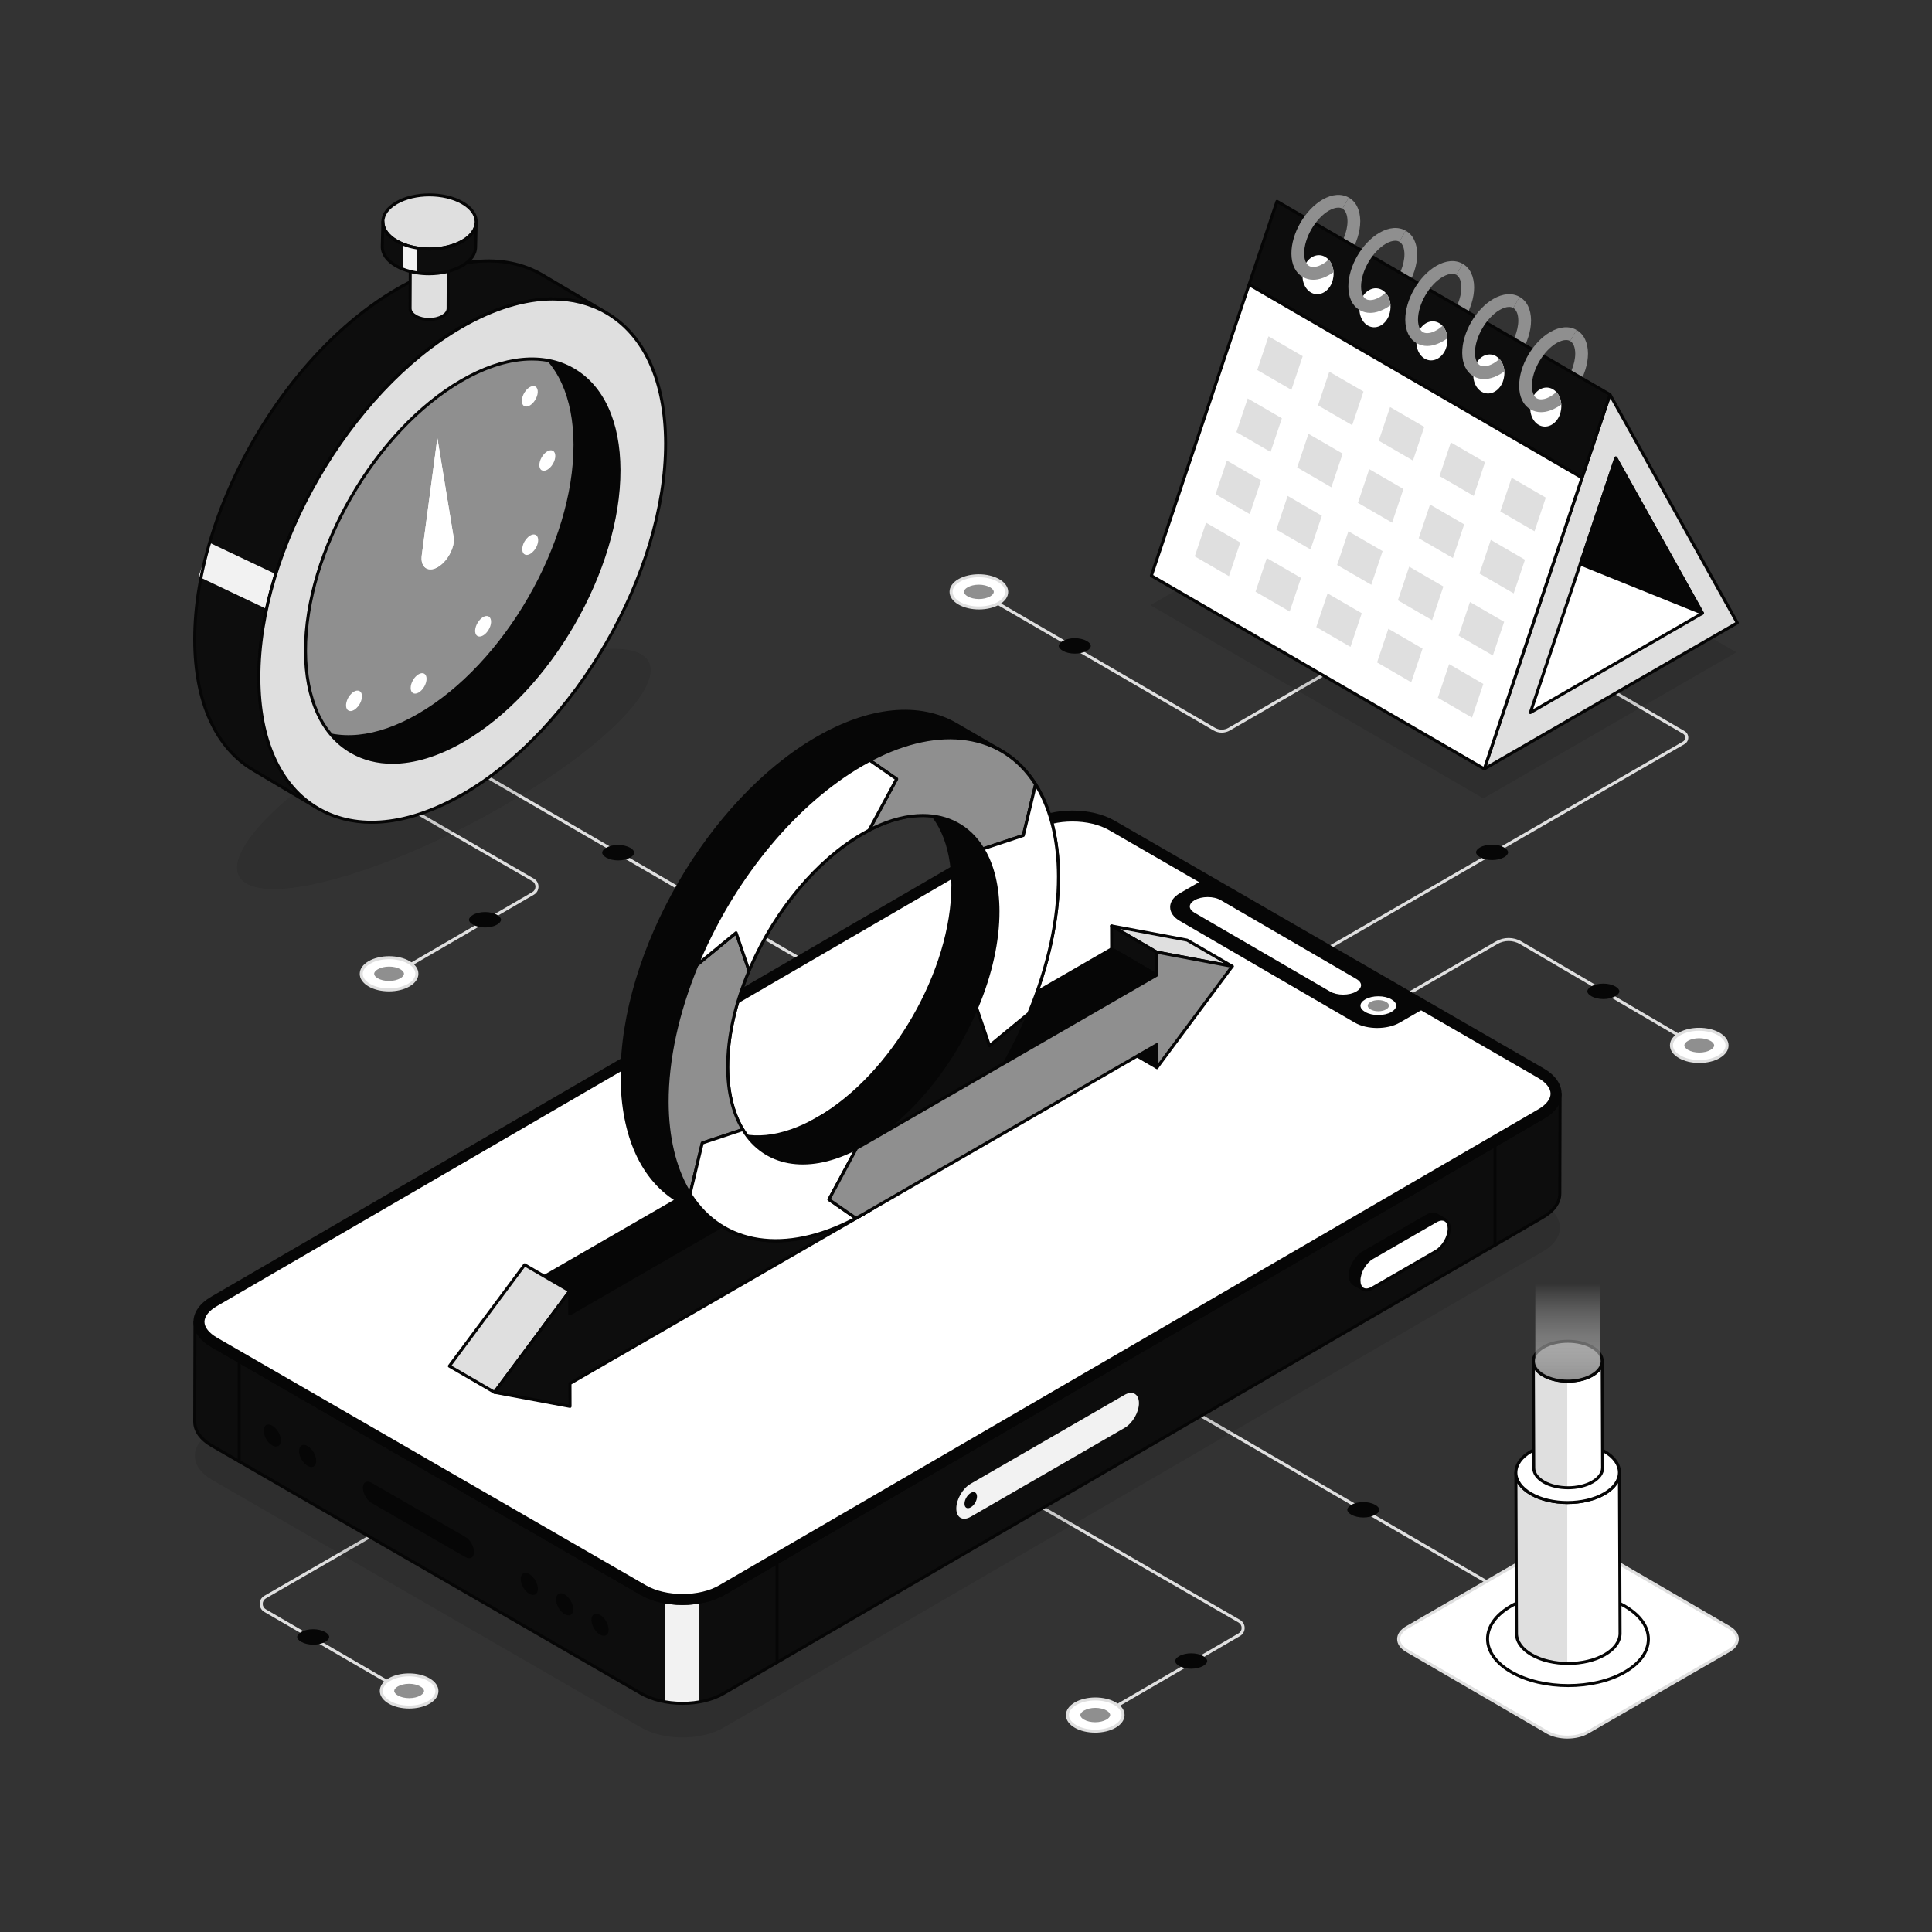
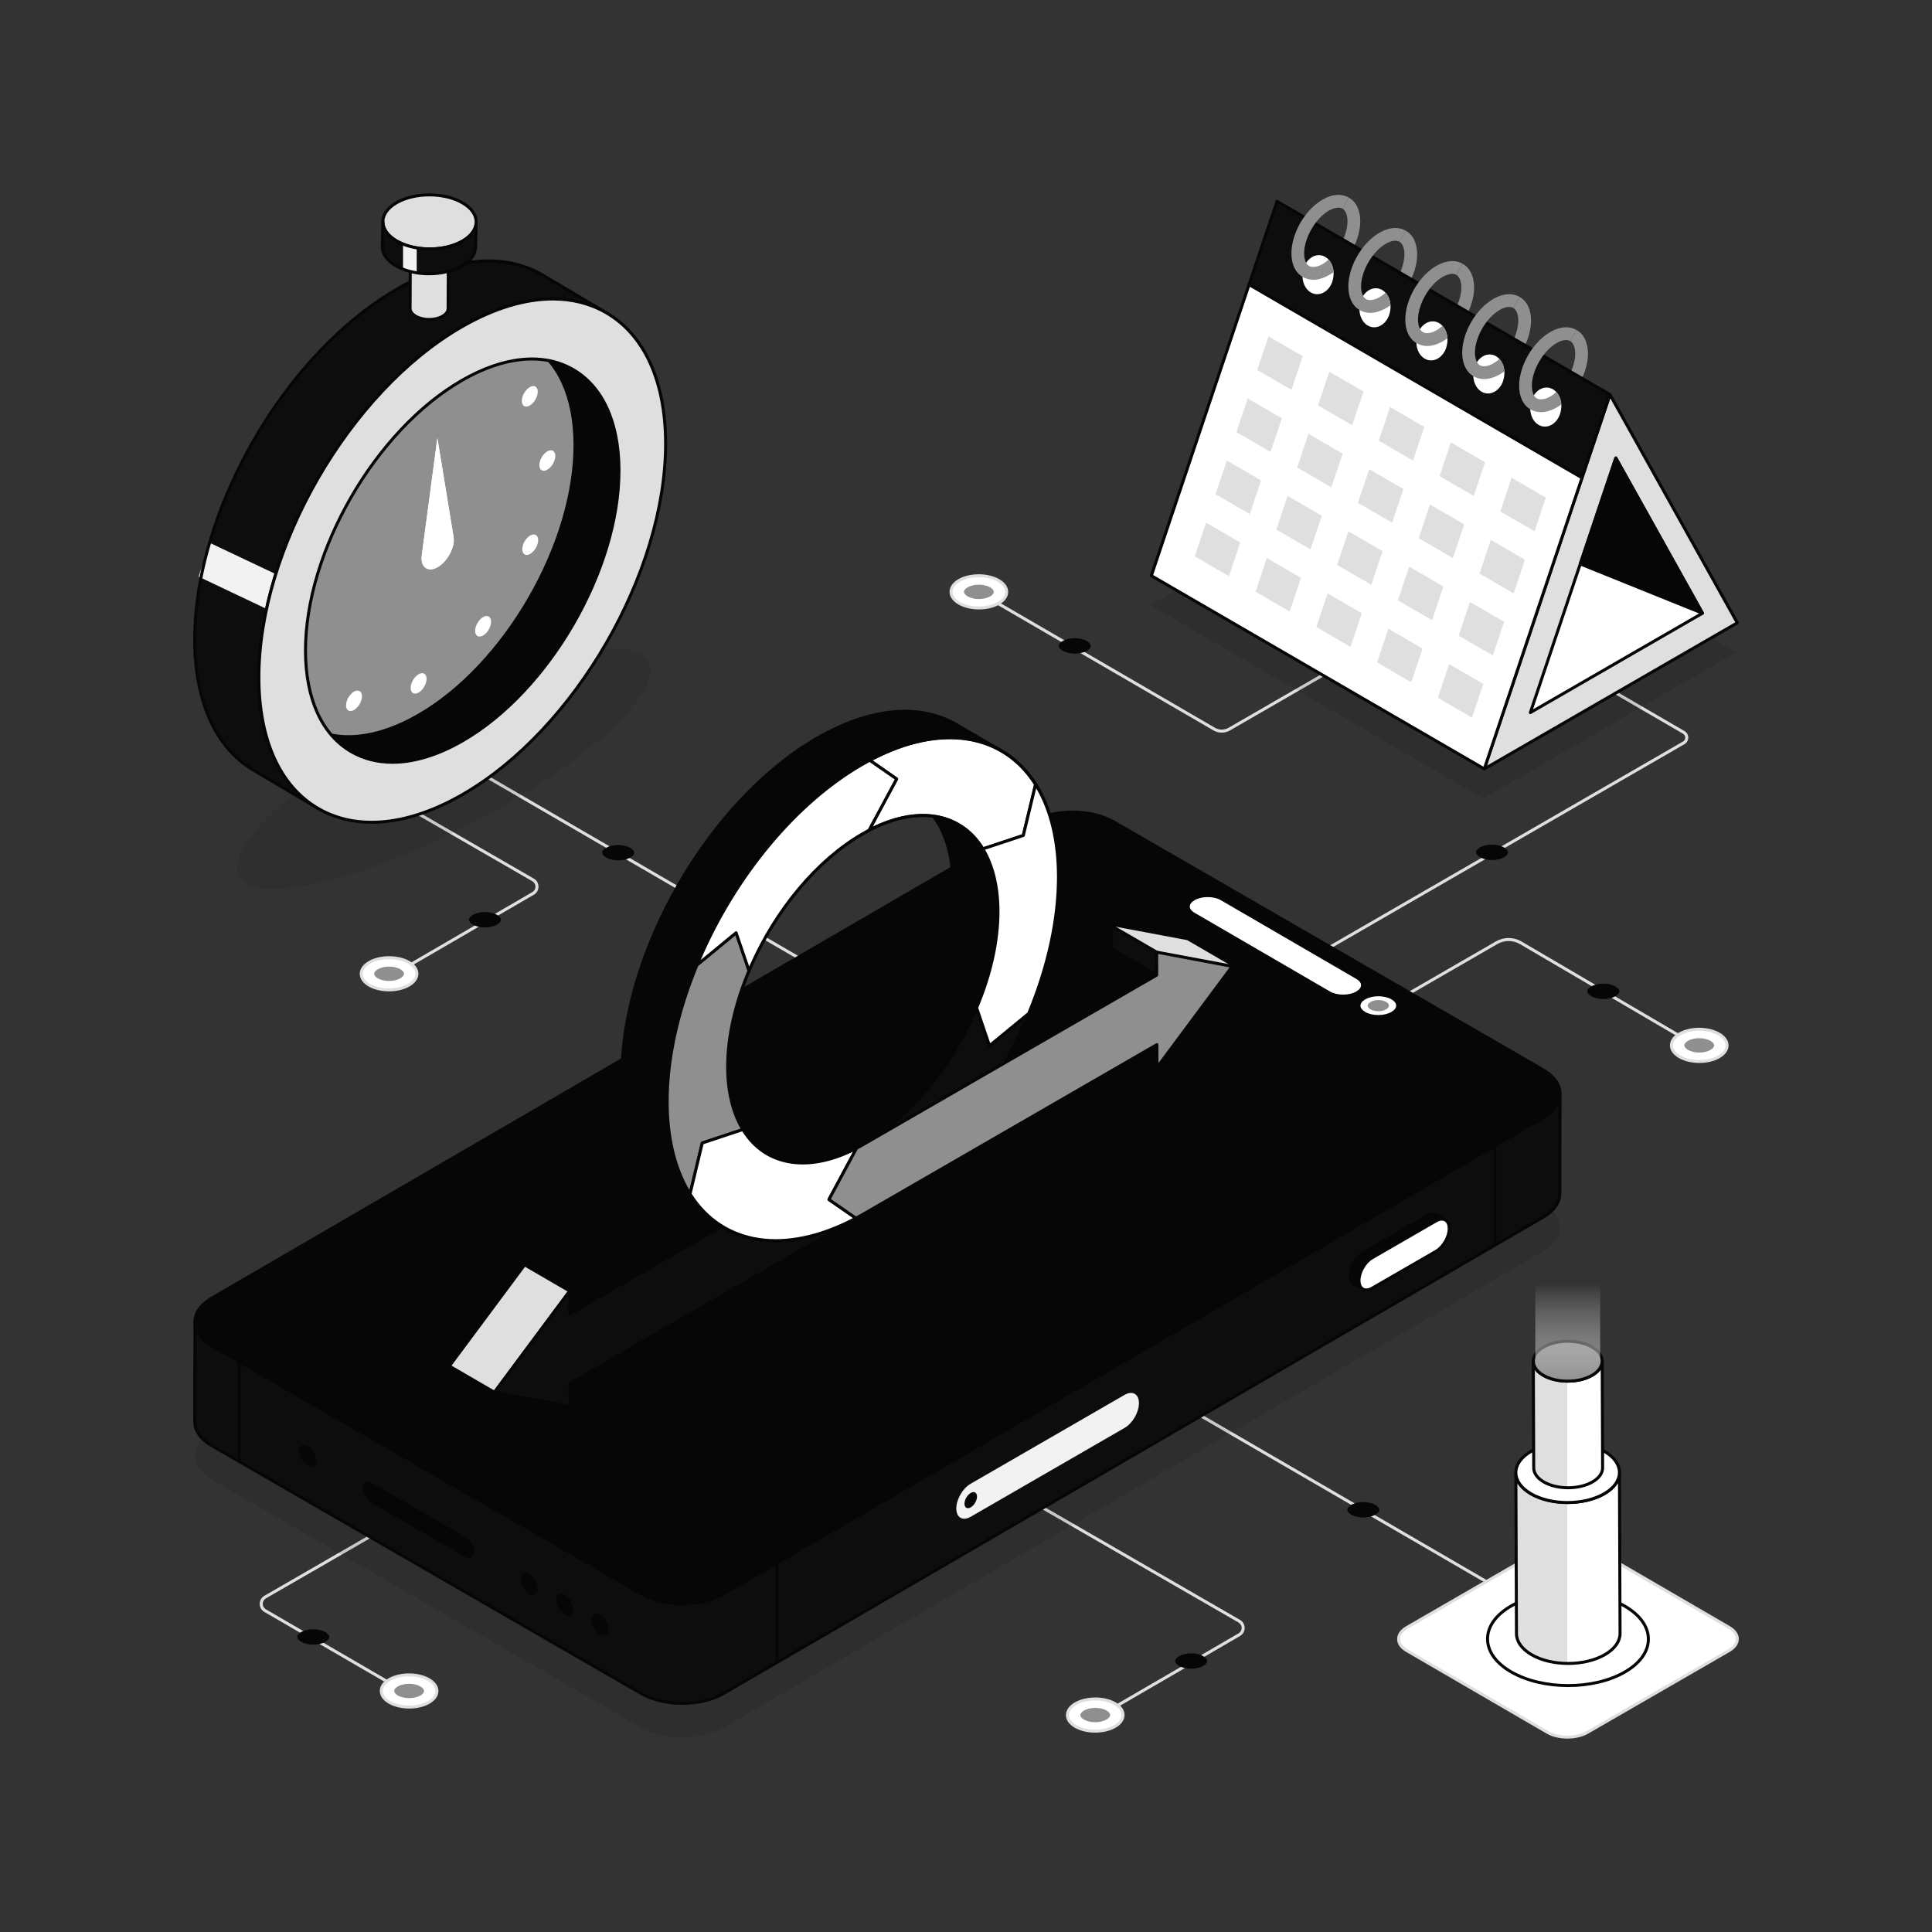
<svg xmlns="http://www.w3.org/2000/svg" id="SvgjsSvg1126" width="360" height="360" version="1.1">
  <rect width="100%" height="100%" fill="#333333" stroke="none" />
  <defs id="SvgjsDefs1127" />
  <g id="SvgjsG1128">
    <svg enable-background="new 0 0 2500 2500" viewBox="0 0 2500 2500" width="360" height="360">
      <path fill="#dfdfdf" d="M500.22,1268.19c-0.67,0-1.32-0.35-1.68-0.97c-0.54-0.93-0.23-2.12,0.7-2.67l189.58-110.15      c2.56-1.48,4.07-4.12,4.07-7.07c-0.01-2.95-1.53-5.59-4.09-7.05L383.09,963.87c-0.93-0.54-1.25-1.73-0.72-2.66      c0.54-0.94,1.74-1.25,2.67-0.71l305.72,176.41c3.78,2.17,6.03,6.07,6.04,10.42c0.01,4.36-2.24,8.26-6.02,10.45L501.2,1267.93      C500.89,1268.11,500.56,1268.19,500.22,1268.19z" class="colordbdee4 svgShape" />
      <path fill="#ffffff" d="M528.82,1274.81c14.1-8.14,14.18-21.34,0.17-29.47c-14.01-8.14-36.81-8.13-50.91,0        c-14.1,8.14-14.17,21.33-0.16,29.46C491.93,1282.94,514.72,1282.94,528.82,1274.81z" class="colorfff svgShape" />
      <path fill="#dfdfdf" d="M503.34,1282.82c-9.57,0-19.13-2.11-26.4-6.33c-7.38-4.29-11.44-10.1-11.43-16.38        c0.01-6.31,4.13-12.16,11.6-16.46c14.62-8.44,38.34-8.44,52.87,0c7.37,4.28,11.43,10.1,11.42,16.37        c-0.01,6.31-4.13,12.16-11.6,16.47l0,0C522.49,1280.71,512.92,1282.82,503.34,1282.82z M503.58,1241.17        c-8.86,0-17.74,1.95-24.52,5.86c-6.21,3.59-9.64,8.24-9.65,13.1c-0.01,4.82,3.37,9.44,9.5,12.99c13.45,7.81,35.4,7.81,48.94,0        l0,0c6.22-3.59,9.65-8.24,9.66-13.11c0.01-4.82-3.36-9.43-9.49-12.99C521.3,1243.12,512.44,1241.17,503.58,1241.17z" class="colordbdee4 svgShape" />
      <path fill="#8f8f8f" d="M503.54,1250.78c-5.5,0-10.82,1.25-14.6,3.43c-3.04,1.75-4.78,3.9-4.78,5.9c0,1.98,1.7,4.1,4.69,5.83        c3.75,2.18,9.05,3.42,14.54,3.42c5.49,0,10.81-1.25,14.58-3.43c3.04-1.75,4.78-3.91,4.78-5.91c0-1.98-1.7-4.1-4.68-5.83        C514.33,1252.02,509.03,1250.78,503.54,1250.78z" class="color1fb6ff svgShape" />
      <path fill="#060606" d="M627.67,1180.17c-5.9,0-11.62,1.34-15.68,3.69c-3.26,1.88-5.13,4.19-5.13,6.34c0,2.12,1.83,4.4,5.03,6.26       c4.03,2.34,9.72,3.68,15.61,3.68c5.9,0,11.61-1.34,15.66-3.68c3.26-1.88,5.13-4.19,5.14-6.34c0-2.12-1.83-4.4-5.03-6.26       C639.26,1181.5,633.57,1180.16,627.67,1180.17z" class="color373b42 svgShape" />
      <path fill="#dfdfdf" d="M1580.94 948.04c-3.69 0-7.38-.96-10.68-2.87l-315.27-183.23c-.93-.54-1.24-1.74-.7-2.67.53-.94 1.72-1.25 2.67-.71l315.27 183.23c5.35 3.11 12.02 3.13 17.38.03l317.38-183.26c.91-.54 2.11-.22 2.67.71.53.93.21 2.12-.72 2.66L1591.56 945.2C1588.29 947.09 1584.61 948.04 1580.94 948.04zM1101.08 1280.75c-.34 0-.67-.08-.98-.26L463.92 910.98c-.93-.54-1.24-1.74-.7-2.67.53-.94 1.72-1.24 2.67-.71l636.18 369.51c.93.54 1.24 1.74.7 2.67C1102.41 1280.4 1101.75 1280.75 1101.08 1280.75z" class="colordbdee4 svgShape" />
      <path fill="#060606" d="M799.85,1093.4c5.9,0,11.62,1.34,15.68,3.69c3.26,1.88,5.13,4.19,5.13,6.34c0,2.12-1.83,4.4-5.03,6.26     c-4.03,2.34-9.72,3.68-15.61,3.68c-5.9,0-11.61-1.34-15.66-3.68c-3.26-1.88-5.13-4.19-5.14-6.34c0-2.12,1.83-4.4,5.03-6.26     C788.27,1094.74,793.96,1093.4,799.85,1093.4z" class="color373b42 svgShape" />
      <path fill="#dfdfdf" d="M1440.1,1508.51c-0.67,0-1.32-0.35-1.69-0.97c-0.53-0.93-0.21-2.12,0.72-2.66l496.57-286.72    c10.17-5.87,22.81-5.86,32.99,0.05l231.94,135.94c0.93,0.54,1.24,1.74,0.7,2.67c-0.56,0.93-1.76,1.23-2.67,0.7l-231.94-135.94    c-8.96-5.2-20.09-5.22-29.07-0.04l-496.57,286.72C1440.77,1508.42,1440.43,1508.51,1440.1,1508.51z" class="colordbdee4 svgShape" />
      <path fill="#ffffff" d="M2173.45,1367.45c-14.1-8.14-14.18-21.34-0.17-29.48c14.01-8.14,36.8-8.14,50.9,0s14.17,21.34,0.16,29.48      C2210.33,1375.59,2187.55,1375.59,2173.45,1367.45z" class="colorfff svgShape" />
      <path fill="#dfdfdf" d="M2198.92,1375.47c-9.56,0-19.14-2.11-26.45-6.33l0,0c-7.47-4.31-11.59-10.17-11.6-16.48      c-0.01-6.27,4.05-12.09,11.42-16.38c14.53-8.44,38.23-8.44,52.85,0c7.46,4.31,11.58,10.16,11.59,16.47      c0.01,6.27-4.05,12.09-11.42,16.38C2218.06,1373.36,2208.49,1375.47,2198.92,1375.47z M2174.43,1365.77      c13.53,7.8,35.48,7.82,48.93,0c6.13-3.56,9.5-8.17,9.49-13c-0.01-4.86-3.43-9.51-9.64-13.1c-13.54-7.82-35.51-7.82-48.94,0      c-6.12,3.56-9.5,8.17-9.49,12.99C2164.79,1357.52,2168.21,1362.18,2174.43,1365.77L2174.43,1365.77z" class="colordbdee4 svgShape" />
      <path fill="#8f8f8f" d="M2198.73,1343.42c5.5,0,10.81,1.25,14.59,3.43c3.03,1.75,4.78,3.9,4.78,5.9c0,1.98-1.7,4.1-4.68,5.83      c-3.75,2.18-9.04,3.43-14.53,3.43c-5.49,0-10.81-1.25-14.58-3.43c-3.04-1.75-4.78-3.91-4.78-5.91c0-1.98,1.7-4.1,4.68-5.83      C2187.95,1344.66,2193.24,1343.42,2198.73,1343.42z" class="color1fb6ff svgShape" />
      <path fill="#060606" d="M2074.63,1272.78c5.9,0,11.61,1.34,15.67,3.69c3.26,1.88,5.13,4.19,5.13,6.34c0,2.12-1.83,4.41-5.03,6.27     c-4.02,2.34-9.71,3.68-15.61,3.68c-5.9,0-11.6-1.34-15.66-3.68c-3.26-1.88-5.13-4.2-5.14-6.35c0-2.12,1.83-4.4,5.03-6.26     C2063.05,1274.12,2068.73,1272.78,2074.63,1272.78z" class="color373b42 svgShape" />
      <path fill="#dfdfdf" d="M1638.47 1275.13c-.67 0-1.32-.35-1.69-.97-.53-.93-.21-2.12.72-2.66l540.3-311.97c1.83-1.06 2.92-2.95 2.92-5.06 0-2.11-1.09-4-2.92-5.06l-536.73-311.94c-.93-.54-1.24-1.74-.7-2.67.53-.94 1.72-1.25 2.67-.71l536.73 311.94c3.04 1.77 4.85 4.92 4.85 8.44-.01 3.52-1.83 6.67-4.87 8.43l-540.3 311.97C1639.14 1275.04 1638.81 1275.13 1638.47 1275.13zM532.62 2196.24c-.34 0-.67-.08-.98-.26l-189.58-110.15c-3.76-2.19-6.01-6.1-6-10.45.01-4.36 2.26-8.26 6.04-10.44l305.71-176.41c.91-.54 2.12-.23 2.67.71.53.93.21 2.12-.72 2.66l-305.71 176.41c-2.56 1.48-4.08 4.12-4.09 7.06-.01 2.95 1.52 5.59 4.07 7.07L533.6 2192.6c.93.54 1.24 1.74.7 2.67C533.95 2195.89 533.29 2196.24 532.62 2196.24z" class="colordbdee4 svgShape" />
      <path fill="#ffffff" d="M504.02,2202.85c-14.1-8.14-14.18-21.34-0.17-29.47s36.81-8.13,50.91,0         c14.1,8.14,14.17,21.33,0.16,29.46C540.91,2210.99,518.13,2210.99,504.02,2202.85z" class="colorfff svgShape" />
      <path fill="#dfdfdf" d="M529.5,2210.86c-9.57,0-19.14-2.11-26.45-6.32l0,0c-7.47-4.31-11.59-10.16-11.6-16.47         c-0.01-6.27,4.05-12.09,11.42-16.37c14.53-8.43,38.25-8.44,52.87,0c7.47,4.31,11.59,10.15,11.6,16.46         c0.01,6.27-4.05,12.09-11.43,16.38C548.64,2208.75,539.07,2210.86,529.5,2210.86z M505,2201.17c13.54,7.8,35.5,7.81,48.95,0         c6.13-3.56,9.5-8.17,9.5-12.99c-0.01-4.86-3.43-9.51-9.65-13.1c-13.55-7.81-35.51-7.82-48.95,0         c-6.13,3.56-9.5,8.17-9.49,12.99C495.36,2192.92,498.78,2197.58,505,2201.17L505,2201.17z" class="colordbdee4 svgShape" />
      <path fill="#8f8f8f" d="M529.31,2178.82c5.5,0,10.82,1.25,14.6,3.43c3.03,1.75,4.78,3.9,4.78,5.9c0,1.98-1.7,4.1-4.69,5.83         c-3.75,2.18-9.05,3.42-14.54,3.42c-5.49,0-10.81-1.25-14.58-3.43c-3.04-1.75-4.78-3.91-4.78-5.91c0-1.98,1.7-4.1,4.68-5.83         C518.52,2180.07,523.82,2178.82,529.31,2178.82z" class="color1fb6ff svgShape" />
      <path fill="#060606" d="M405.17,2108.21c5.9,0,11.62,1.34,15.68,3.69c3.26,1.88,5.13,4.19,5.13,6.34c0,2.12-1.83,4.4-5.03,6.26        c-4.03,2.34-9.72,3.68-15.61,3.68c-5.9,0-11.61-1.34-15.66-3.68c-3.26-1.88-5.13-4.19-5.14-6.34c0-2.12,1.83-4.4,5.03-6.26        C393.59,2109.55,399.28,2108.21,405.17,2108.21z" class="color373b42 svgShape" />
      <path fill="#dfdfdf" d="M1414.01,2227.4c-0.67,0-1.32-0.35-1.68-0.97c-0.54-0.93-0.23-2.12,0.7-2.67l189.58-110.15      c2.55-1.48,4.07-4.12,4.07-7.07c-0.01-2.95-1.53-5.59-4.09-7.06l-305.72-176.41c-0.93-0.54-1.25-1.73-0.72-2.66      c0.55-0.94,1.74-1.25,2.67-0.71l305.72,176.41c3.78,2.17,6.03,6.08,6.04,10.43c0.01,4.35-2.24,8.26-6,10.45l-189.58,110.15      C1414.68,2227.32,1414.35,2227.4,1414.01,2227.4z" class="colordbdee4 svgShape" />
      <path fill="#ffffff" d="M1442.61,2234.01c14.1-8.14,14.18-21.34,0.17-29.47c-14.01-8.14-36.81-8.13-50.91,0        c-14.1,8.14-14.17,21.33-0.16,29.46C1405.72,2242.14,1428.51,2242.15,1442.61,2234.01z" class="colorfff svgShape" />
      <path fill="#dfdfdf" d="M1417.13,2242.02c-9.57,0-19.14-2.11-26.41-6.33c-7.38-4.29-11.44-10.1-11.43-16.38        c0.01-6.31,4.13-12.16,11.6-16.46c14.62-8.44,38.34-8.44,52.87,0c7.37,4.28,11.43,10.1,11.42,16.37        c-0.01,6.32-4.13,12.17-11.6,16.48C1436.28,2239.92,1426.7,2242.02,1417.13,2242.02z M1417.36,2200.37        c-8.86,0-17.74,1.95-24.52,5.86c-6.21,3.59-9.64,8.24-9.65,13.1c-0.01,4.82,3.37,9.44,9.5,12.99        c13.44,7.81,35.39,7.82,48.94,0l0,0c6.22-3.59,9.65-8.25,9.66-13.11c0.01-4.82-3.36-9.43-9.49-12.99        C1435.08,2202.32,1426.22,2200.37,1417.36,2200.37z" class="colordbdee4 svgShape" />
      <g>
        <path fill="#8f8f8f" d="M1417.32,2209.98c-5.5,0-10.82,1.25-14.6,3.43c-3.04,1.75-4.78,3.9-4.78,5.9c0,1.98,1.71,4.1,4.69,5.83        c3.75,2.18,9.05,3.42,14.54,3.42c5.49,0,10.81-1.25,14.58-3.43c3.04-1.75,4.78-3.91,4.78-5.91c0-1.98-1.7-4.1-4.68-5.83        C1428.11,2211.23,1422.81,2209.98,1417.32,2209.98z" class="color1fb6ff svgShape" />
      </g>
      <g>
        <path fill="#060606" d="M1541.46,2139.37c-5.9,0-11.62,1.34-15.68,3.69c-3.26,1.88-5.13,4.19-5.13,6.34c0,2.12,1.83,4.4,5.03,6.26       c4.03,2.34,9.72,3.68,15.61,3.68c5.9,0,11.61-1.34,15.66-3.68c3.26-1.88,5.13-4.19,5.14-6.34c0-2.12-1.83-4.4-5.03-6.26       C1553.04,2140.71,1547.35,2139.37,1541.46,2139.37z" class="color373b42 svgShape" />
      </g>
      <g>
        <path fill="#dfdfdf" d="M2065.25,2131c-0.33,0-0.67-0.08-0.98-0.26l-636.18-369.51c-0.93-0.54-1.24-1.74-0.7-2.67     c0.53-0.94,1.72-1.25,2.67-0.71l636.18,369.51c0.93,0.54,1.24,1.74,0.7,2.67C2066.57,2130.65,2065.92,2131,2065.25,2131z" class="colordbdee4 svgShape" />
        <path fill="#060606" d="M1764.02,1943.65c5.9,0,11.62,1.34,15.68,3.69c3.26,1.88,5.13,4.19,5.13,6.34c0,2.12-1.83,4.4-5.03,6.26     c-4.03,2.34-9.72,3.68-15.61,3.68c-5.9,0-11.61-1.34-15.66-3.68c-3.26-1.88-5.13-4.19-5.14-6.34c0-2.12,1.83-4.4,5.03-6.26     C1752.43,1944.99,1758.12,1943.65,1764.02,1943.65z" class="color373b42 svgShape" />
      </g>
      <g opacity=".1">
        <path fill="#060606" d="M829.6,846.63c44.09,25.45-34.4,112.55-175.33,194.45c-141,81.94-291.11,127.69-335.19,102.23     c-44.16-25.49,34.4-112.55,175.4-194.49C635.41,866.92,785.44,821.13,829.6,846.63z" class="color373b42 svgShape" />
      </g>
      <g>
        <path d="M1996.2,1557.48c29.65,17.12,29.81,44.83,0.35,61.95L936.52,2235.44c-29.46,17.12-77.29,17.12-106.95,0l-555.12-320.5     c-29.65-17.12-29.81-44.83-0.35-61.95l1060.03-616.02c29.46-17.12,77.29-17.12,106.95,0L1996.2,1557.48z" opacity=".1" />
        <path fill="#0d0d0d" d="M251.94,1839.71c0,11.18,7.48,22.51,22.35,31.06l555.19,320.49c8.94,5.16,19.5,8.79,30.75,10.79      c7.25,1.39,14.88,2.08,22.43,2.08s15.03-0.62,22.35-1.93c11.48-2,22.28-5.63,31.29-10.94l1060.05-616      c14.72-8.48,22.04-19.58,22.04-30.68l0.31-129.34c0,11.18-7.32,22.35-21.97,30.75L936.7,2062.07      c-9.17,5.4-20.04,9.02-31.68,10.95c-7.32,1.31-14.8,1.85-22.35,1.85s-15.11-0.69-22.43-2.08c-11.18-2-21.66-5.63-30.52-10.71      l-555.04-320.49c-14.95-8.71-22.35-19.89-22.35-31.29L251.94,1839.71z" class="colorbec4cd svgShape" />
-         <path fill="#f2f2f2" d="M860.24,2072.79v129.26c7.25,1.39,14.88,2.08,22.43,2.08s15.03-0.62,22.35-1.93v-129.18      c-7.32,1.31-14.8,1.85-22.35,1.85S867.56,2074.18,860.24,2072.79z" class="colorf0f2f5 svgShape" />
        <path fill="#060606" d="M883.14,2206.07c-0.16,0-0.32,0-0.48,0c-20.37-0.08-39.6-4.73-54.16-13.1l-555.17-320.5      c-15.05-8.64-23.33-20.29-23.33-32.81l0.35-129.38c0-1.08,0.88-1.95,1.95-1.95l0,0c1.08,0,1.95,0.87,1.95,1.95      c0,11.03,7.6,21.53,21.39,29.57l555.09,320.5c13.92,8.04,32.37,12.5,51.95,12.57c0.15,0,0.31,0,0.47,0      c20.01,0,38.66-4.45,52.56-12.57l1060.04-616.03c13.52-7.74,20.98-18.02,21.04-28.95v-0.14c0-1.08,0.88-1.95,1.95-1.95l0,0      c1.08,0,1.95,0.88,1.95,1.95v0v0.01c0,0.04,0,0.09,0,0.13l-0.34,129.16c0,12.32-8.16,23.83-22.99,32.39L937.33,2192.97      C922.85,2201.43,903.63,2206.07,883.14,2206.07z M254.2,1724.72l-0.31,114.95c0,11.06,7.59,21.51,21.37,29.43l555.18,320.5      c13.97,8.03,32.52,12.5,52.23,12.58c0.15,0,0.31,0,0.46,0c19.81,0,38.34-4.46,52.23-12.57l1060.03-616.03      c13.58-7.84,21.05-18.14,21.05-29.02l0.3-114.74c-3.79,6.74-10.25,12.86-19.05,17.9L937.67,2063.74      c-14.6,8.51-34.06,13.09-55.02,13.1c-20.25-0.07-39.39-4.72-53.89-13.1l-555.1-320.5      C264.63,1737.97,258.03,1731.64,254.2,1724.72z" class="color373b42 svgShape" />
        <path fill="#060606" d="M309.49 1893.05c-1.07 0-1.95-.87-1.95-1.95v-129.43c0-1.08.88-1.95 1.95-1.95 1.07 0 1.95.87 1.95 1.95v129.43C311.44 1892.18 310.57 1893.05 309.49 1893.05zM1747.16 1650.47c.08 5.4 1.93 9.26 4.99 11.04l11.33 6.59c-3.06-1.85-4.91-5.64-4.99-11.03 0-10.87 7.65-24.08 17.08-29.56l82.5-47.62c4.83-2.74 9.1-2.98 12.24-1.21l-11.33-6.59c-3.14-1.77-7.41-1.53-12.24 1.21l-82.5 47.62C1754.81 1626.39 1747.16 1639.6 1747.16 1650.47z" class="color373b42 svgShape" />
        <path fill="#060606" d="M1763.48,1670.04c-0.33,0-0.67-0.08-0.98-0.26l-11.33-6.59c-3.75-2.17-5.87-6.68-5.96-12.69         c0-0.01,0-0.02,0-0.03c0-11.64,7.93-25.37,18.05-31.25l82.5-47.62c5.26-2.98,10.29-3.41,14.18-1.22l11.35,6.6         c0.92,0.54,1.24,1.72,0.71,2.66c-0.53,0.93-1.72,1.25-2.65,0.73c-2.64-1.49-6.3-1.07-10.33,1.21l-82.48,47.61         c-8.87,5.16-16.1,17.67-16.1,27.87c0.07,4.49,1.51,7.83,4.05,9.37c0.92,0.55,1.22,1.74,0.67,2.66         C1764.79,1669.7,1764.14,1670.04,1763.48,1670.04z M1749.11,1650.46c0.08,4.58,1.5,7.9,4.02,9.36l4.07,2.37         c-0.41-1.55-0.63-3.25-0.66-5.1c0-11.67,7.93-25.39,18.04-31.28l82.5-47.62c1.68-0.96,3.34-1.65,4.95-2.08l-4.04-2.35         c-2.63-1.49-6.3-1.05-10.3,1.21l-82.48,47.61C1756.34,1627.75,1749.11,1640.25,1749.11,1650.46z" class="color373b42 svgShape" />
        <path fill="#ffffff" d="M1775.58,1627.52c-9.46,5.46-17.1,18.69-17.07,29.56c0.03,10.87,7.72,15.25,17.18,9.79l82.51-47.65         c9.46-5.46,17.1-18.69,17.07-29.56c-0.03-10.87-7.72-15.25-17.18-9.79L1775.58,1627.52z" class="colorfff svgShape" />
        <path fill="#060606" d="M1768 1671.18c-1.97 0-3.81-.47-5.44-1.41-3.85-2.22-5.99-6.72-6-12.69-.03-11.67 7.9-25.39 18.05-31.25l82.51-47.65c5.21-3.01 10.21-3.45 14.1-1.22 3.85 2.22 5.99 6.73 6 12.69.03 11.67-7.9 25.39-18.05 31.25l-82.5 47.65C1773.65 1670.3 1770.7 1671.18 1768 1671.18zM1865.77 1579.46c-2.01 0-4.29.7-6.7 2.09l-82.51 47.65 0 0c-8.9 5.14-16.13 17.64-16.1 27.87.02 4.52 1.45 7.82 4.05 9.32 2.63 1.51 6.24 1.08 10.21-1.21l82.5-47.65c8.9-5.14 16.13-17.64 16.1-27.87-.02-4.52-1.45-7.82-4.05-9.32C1868.24 1579.75 1867.06 1579.46 1865.77 1579.46zM1775.58 1627.51h.05H1775.58zM1996.38 1384.09c29.65 17.12 29.81 44.83.35 61.95L936.7 2062.05c-29.46 17.12-77.29 17.12-106.95 0l-555.12-320.5c-29.65-17.12-29.81-44.83-.35-61.95l1060.03-616.02c29.46-17.12 77.29-17.12 106.95 0L1996.38 1384.09z" class="color373b42 svgShape" />
        <path fill="#060606" d="M883.3,2076.78c-19.72,0-39.46-4.35-54.52-13.04l-555.13-320.5c-15.02-8.67-23.29-20.3-23.32-32.76      c-0.02-12.38,8.14-23.94,22.96-32.56l1060.03-616.02c29.92-17.39,78.77-17.4,108.9,0l555.12,320.5      c15.02,8.67,23.3,20.3,23.32,32.77c0.02,12.38-8.13,23.94-22.96,32.55L937.69,2063.74      C922.72,2072.43,903.02,2076.78,883.3,2076.78z M1387.71,1052.7c-19.01,0-37.99,4.19-52.41,12.58L275.26,1681.29      c-13.58,7.89-21.04,18.25-21.02,29.18c0.02,11.01,7.61,21.45,21.37,29.39l555.13,320.5c29.04,16.77,76.15,16.77,104.99,0      l1060.03-616.02c13.58-7.88,21.04-18.24,21.02-29.18c-0.02-11.01-7.6-21.45-21.37-29.4l0,0l-555.12-320.5      C1425.77,1056.89,1406.72,1052.7,1387.71,1052.7z" class="color373b42 svgShape" />
-         <path fill="#ffffff" d="M2008.39,1415.18c0,7.66-6.14,15.66-16.84,21.87L931.52,2053.08c-12.7,7.38-29.81,11.45-48.23,11.45      c-18.35,0-35.53-4.07-48.37-11.45l-555.1-320.5c-10.9-6.28-17.18-14.35-17.18-22.15c0-7.66,6.14-15.66,16.84-21.87      l1060.04-616.02c12.7-7.38,29.81-11.45,48.23-11.45c18.35,0,35.53,4.07,48.37,11.45l555.1,320.5      C2002.11,1399.31,2008.39,1407.39,2008.39,1415.18z" class="colorfff svgShape" />
        <path fill="#060606" d="M883.29,2066.49c-18.69,0-36.21-4.16-49.34-11.71l-555.1-320.51c-11.54-6.64-18.15-15.33-18.15-23.83      c0-8.4,6.49-16.99,17.8-23.56l1060.03-616.03c13-7.55,30.48-11.72,49.21-11.72c18.69,0,36.21,4.16,49.34,11.71l555.1,320.51      c11.54,6.64,18.15,15.34,18.15,23.84c0,8.4-6.49,16.99-17.8,23.56L932.5,2054.77C919.5,2062.33,902.02,2066.49,883.29,2066.49z       M1387.74,1063.03c-18.05,0-34.84,3.97-47.25,11.19L280.46,1690.25c-10.09,5.85-15.87,13.21-15.87,20.19      c0,7.07,5.91,14.53,16.2,20.46l555.1,320.51c12.55,7.22,29.38,11.19,47.39,11.19c18.05,0,34.84-3.97,47.25-11.19l1060.03-616.02      c10.09-5.85,15.87-13.21,15.87-20.19c0-7.07-5.91-14.53-16.2-20.46l-555.1-320.51      C1422.59,1067.01,1405.76,1063.03,1387.74,1063.03z" class="color373b42 svgShape" />
        <path fill="#060606" d="M1527.66,1189.99c8.19,4.79,216.7,125.93,226.37,131.55c15.46,8.97,40.69,8.97,56.2,0.04l28.23-16.34       c-9.67-5.62-271.41-157.68-282.43-164.09l-28.23,16.29C1512.29,1166.42,1512.2,1181.02,1527.66,1189.99z" class="color373b42 svgShape" />
        <path fill="#060606" d="M1782.15,1330.2c-10.55,0-21.08-2.32-29.1-6.97l-16.65-9.67c-50.14-29.13-202.68-117.76-209.71-121.87l0,0       c-8.09-4.69-12.53-11.05-12.53-17.91c0.01-6.89,4.5-13.29,12.66-18.01l28.23-16.29c0.61-0.35,1.35-0.35,1.96,0l282.43,164.09       c0.6,0.35,0.97,0.99,0.97,1.69c0,0.7-0.37,1.34-0.97,1.69l-28.23,16.34C1803.18,1327.89,1792.66,1330.2,1782.15,1330.2z        M1556.02,1143.41l-27.25,15.72c-6.9,3.99-10.71,9.19-10.71,14.64c0,5.41,3.75,10.57,10.58,14.53c0.01,0,0.01,0,0.01,0       c6.94,4.06,159.56,92.73,209.71,121.87l16.65,9.67c14.92,8.66,39.25,8.68,54.24,0.04l25.32-14.65L1556.02,1143.41z" class="color373b42 svgShape" />
        <path fill="#ffffff" d="M1738.03 1287.03c6.43 0 12.44-1.42 16.91-4 4.03-2.33 6.25-5.24 6.26-8.2 0-2.92-2.16-5.79-6.08-8.07l-175.41-101.93c-4.46-2.59-10.46-4.01-16.92-4.01-6.47 0-12.51 1.43-17.01 4.04-3.98 2.3-6.18 5.18-6.18 8.13-.01 2.94 2.17 5.82 6.11 8.11l175.4 101.93C1725.58 1285.61 1731.58 1287.03 1738.03 1287.03zM1783.51 1313.46c6.43 0 12.43-1.42 16.9-4 4.03-2.32 6.24-5.24 6.25-8.2.01-2.93-2.17-5.8-6.11-8.09-4.46-2.59-10.46-4.01-16.92-4.01-6.47 0-12.51 1.43-17.01 4.03-3.98 2.3-6.17 5.18-6.18 8.13-.01 2.94 2.17 5.82 6.11 8.12C1771.04 1312.03 1777.06 1313.46 1783.51 1313.46z" class="colorfff svgShape" />
        <path fill="#8f8f8f" d="M1783.53,1308.53c3.82,0,7.39-0.85,10.05-2.38c2.39-1.38,3.71-3.11,3.72-4.87c0-1.74-1.29-3.45-3.63-4.81        c-2.65-1.54-6.22-2.39-10.06-2.39c-3.84,0-7.44,0.85-10.11,2.4c-2.36,1.37-3.67,3.08-3.67,4.83c0,1.75,1.29,3.46,3.63,4.82        C1776.12,1307.68,1779.69,1308.53,1783.53,1308.53z" class="color1fb6ff svgShape" />
        <path fill="#060606" d="M776.38 2089.61c-6.11-3.53-11.05-.62-11.07 6.4-.02 7.12 4.89 15.61 11 19.14 6.27 3.62 11.21.81 11.23-6.31C787.56 2101.83 782.65 2093.24 776.38 2089.61zM730.63 2063.2c-6.11-3.53-11.05-.62-11.07 6.4-.02 7.12 4.89 15.61 11 19.14 6.27 3.62 11.21.81 11.23-6.31C741.81 2075.41 736.9 2066.82 730.63 2063.2z" class="color373b42 svgShape" />
        <g>
          <path fill="#060606" d="M684.88,2036.78c-6.11-3.53-11.05-0.62-11.07,6.4c-0.02,7.12,4.89,15.61,11,19.14        c6.27,3.62,11.21,0.81,11.23-6.31C696.05,2048.99,691.15,2040.4,684.88,2036.78z" class="color373b42 svgShape" />
        </g>
        <g>
          <path fill="#060606" d="M398.03,1871.19c-6.11-3.53-11.05-0.62-11.07,6.4c-0.02,7.12,4.89,15.61,11,19.14        c6.27,3.62,11.21,0.81,11.23-6.31C409.21,1883.4,404.3,1874.81,398.03,1871.19z" class="color373b42 svgShape" />
        </g>
        <g>
-           <path fill="#060606" d="M352.28,1844.77c-6.11-3.53-11.05-0.62-11.07,6.4c-0.02,7.12,4.89,15.61,11,19.14        c6.27,3.62,11.21,0.81,11.23-6.31C363.45,1856.99,358.55,1848.39,352.28,1844.77z" class="color373b42 svgShape" />
-         </g>
+           </g>
        <g>
          <path fill="#060606" d="M480.87,1944.85c-6.26-3.61-11.33-12.39-11.31-19.59s5.12-10.1,11.38-6.49l121.2,69.97       c6.26,3.61,11.31,12.38,11.29,19.58c-0.02,7.19-5.11,10.11-11.36,6.5L480.87,1944.85z" class="color373b42 svgShape" />
        </g>
        <g>
          <path fill="#060606" d="M1005.5,2153.05c-1.07,0-1.95-0.87-1.95-1.95v-129.04c0-1.08,0.88-1.95,1.95-1.95      c1.07,0,1.95,0.87,1.95,1.95v129.04C1007.44,2152.18,1006.57,2153.05,1005.5,2153.05z" class="color373b42 svgShape" />
        </g>
        <g>
          <path fill="#060606" d="M1934.52,1613.16c-1.07,0-1.95-0.87-1.95-1.95v-129.03c0-1.08,0.88-1.95,1.95-1.95      c1.07,0,1.95,0.87,1.95,1.95v129.03C1936.47,1612.29,1935.59,1613.16,1934.52,1613.16z" class="color373b42 svgShape" />
        </g>
        <g>
          <path fill="#f2f2f2" d="M1255.95,1920.02c-10.26,5.92-18.54,20.26-18.5,32.05s8.37,16.54,18.63,10.61l199.23-115.05       c10.26-5.92,18.54-20.26,18.5-32.05c-0.03-11.79-8.37-16.54-18.63-10.61L1255.95,1920.02z" class="colorf0f2f5 svgShape" />
        </g>
        <g>
          <path fill="#060606" d="M1256.18,1931.82c4.45-2.57,8.05-0.45,8.06,4.66c0.01,5.18-3.56,11.37-8.01,13.94        c-4.57,2.64-8.16,0.59-8.18-4.59C1248.04,1940.71,1251.62,1934.45,1256.18,1931.82z" class="color373b42 svgShape" />
        </g>
        <g>
          <polygon fill="#060606" points="1497.13 1381.38 1438.8 1347.48 1438.71 1317.83 1497.05 1351.73" class="color373b42 svgShape" />
          <path fill="#060606" d="M1497.13,1383.33c-0.34,0-0.68-0.09-0.98-0.26l-58.34-33.9c-0.59-0.35-0.97-0.99-0.97-1.68l-0.08-29.65         c0-0.7,0.37-1.34,0.97-1.69c0.61-0.35,1.35-0.35,1.96,0l58.34,33.9c0.59,0.35,0.97,0.99,0.97,1.68l0.08,29.66         c0,0.7-0.37,1.34-0.97,1.69C1497.8,1383.25,1497.47,1383.33,1497.13,1383.33z M1440.74,1346.36l54.43,31.63l-0.08-25.14         l-54.43-31.63L1440.74,1346.36z" class="color373b42 svgShape" />
          <polygon fill="#dfdfdf" points="1496.71 1232.06 1438.37 1198.16 1536.17 1216.51 1594.5 1250.41" class="colordbdee4 svgShape" />
-           <path fill="#060606" d="M1594.51,1252.36c-0.12,0-0.24-0.01-0.36-0.03l-97.79-18.35c-0.22-0.04-0.43-0.12-0.62-0.23l-58.34-33.9         c-0.81-0.48-1.17-1.48-0.85-2.36c0.34-0.89,1.27-1.42,2.19-1.24l97.79,18.35c0.22,0.04,0.43,0.12,0.62,0.23l58.34,33.9         c0.81,0.48,1.17,1.48,0.85,2.36C1596.04,1251.86,1595.31,1252.36,1594.51,1252.36z M1497.4,1230.2l86.33,16.2l-48.26-28.04         l-86.33-16.2L1497.4,1230.2z" class="color373b42 svgShape" />
          <polygon fill="#0d0d0d" points="1496.79 1261.76 1438.46 1227.86 1438.37 1198.16 1496.71 1232.06" class="colorbec4cd svgShape" />
          <path fill="#060606" d="M1496.8,1263.71c-0.34,0-0.68-0.09-0.98-0.26l-58.34-33.9c-0.59-0.35-0.97-0.99-0.97-1.68l-0.08-29.7         c0-0.7,0.37-1.34,0.97-1.69c0.61-0.35,1.35-0.35,1.96,0l58.34,33.9c0.59,0.35,0.97,0.99,0.97,1.68l0.08,29.7         c0,0.7-0.37,1.34-0.97,1.69C1497.47,1263.63,1497.13,1263.71,1496.8,1263.71z M1440.41,1226.74l54.43,31.63l-0.08-25.19         l-54.43-31.63L1440.41,1226.74z" class="color373b42 svgShape" />
          <g>
            <polygon fill="#060606" points="1117.02 1481.02 1058.69 1447.12 1438.46 1227.86 1496.79 1261.76" class="color373b42 svgShape" />
            <path fill="#060606" d="M1117.02,1482.97c-0.33,0-0.68-0.09-0.98-0.26l-58.33-33.9c-0.6-0.35-0.97-0.99-0.97-1.69         c0-0.69,0.37-1.34,0.97-1.68l379.77-219.26c0.61-0.35,1.35-0.35,1.96,0l58.34,33.9c0.6,0.35,0.97,0.99,0.97,1.69         c0,0.69-0.37,1.34-0.97,1.68l-379.78,219.26C1117.69,1482.88,1117.35,1482.97,1117.02,1482.97z M1062.58,1447.13l54.44,31.64         l375.89-217.01l-54.44-31.64L1062.58,1447.13z" class="color373b42 svgShape" />
          </g>
          <g>
            <polygon fill="#ffffff" points="1117.28 1570.99 1058.94 1537.09 1058.69 1447.12 1117.02 1481.02" class="colorfff svgShape" />
            <path fill="#060606" d="M1117.28,1572.94c-0.33,0-0.68-0.09-0.98-0.26l-58.34-33.9c-0.59-0.35-0.97-0.99-0.97-1.68l-0.25-89.97         c0-0.7,0.37-1.34,0.97-1.69c0.61-0.35,1.35-0.35,1.96,0l58.33,33.9c0.59,0.35,0.97,0.99,0.97,1.68l0.26,89.97         c0,0.7-0.37,1.34-0.97,1.69C1117.95,1572.85,1117.61,1572.94,1117.28,1572.94z M1060.89,1535.97l54.43,31.63l-0.25-85.45         l-54.42-31.63L1060.89,1535.97z" class="color373b42 svgShape" />
          </g>
          <g>
            <polygon fill="#060606" points="737.3 1700.26 678.96 1666.36 1058.69 1447.12 1117.02 1481.02" class="color373b42 svgShape" />
            <path fill="#060606" d="M737.29,1702.21c-0.34,0-0.68-0.09-0.98-0.26l-58.33-33.9c-0.6-0.35-0.97-0.99-0.97-1.69         c0-0.69,0.37-1.34,0.97-1.68l379.72-219.24c0.61-0.35,1.35-0.35,1.96,0l58.33,33.9c0.6,0.35,0.97,0.99,0.97,1.69         c0,0.69-0.37,1.34-0.97,1.68l-379.72,219.24C737.96,1702.12,737.63,1702.21,737.29,1702.21z M682.86,1666.36l54.44,31.64         l375.83-216.99l-54.44-31.64L682.86,1666.36z" class="color373b42 svgShape" />
            <polygon fill="#dfdfdf" points="639.8 1801.61 581.46 1767.71 678.88 1636.65 737.21 1670.55" class="colordbdee4 svgShape" />
            <path fill="#060606" d="M639.8,1803.56c-0.34,0-0.67-0.08-0.98-0.26l-58.34-33.9c-0.48-0.28-0.81-0.75-0.93-1.29         c-0.11-0.54,0.02-1.11,0.35-1.55l97.42-131.05c0.59-0.8,1.68-1.02,2.54-0.53l58.33,33.9c0.48,0.28,0.81,0.75,0.93,1.29         c0.11,0.54-0.02,1.11-0.35,1.55l-97.41,131.05C640.98,1803.28,640.39,1803.56,639.8,1803.56z M584.32,1767.12l54.95,31.93         l95.08-127.9l-54.94-31.93L584.32,1767.12z" class="color373b42 svgShape" />
            <g>
              <polygon fill="#0d0d0d" points="737.21 1670.55 737.3 1700.26 1117.02 1481.02 1117.28 1570.99 737.55 1790.23 737.64 1819.88 639.8 1801.61" class="colorbec4cd svgShape" />
              <path fill="#060606" d="M737.64,1821.83c-0.12,0-0.24-0.01-0.36-0.03l-97.84-18.27c-0.66-0.12-1.21-0.58-1.45-1.2         c-0.25-0.63-0.15-1.34,0.25-1.87l97.41-131.05c0.5-0.68,1.41-0.96,2.17-0.69c0.8,0.26,1.34,1.01,1.34,1.85l0.08,26.33         l376.81-217.55c0.61-0.35,1.34-0.35,1.95,0c0.6,0.35,0.97,0.99,0.97,1.69l0.26,89.97c0,0.7-0.37,1.34-0.97,1.69         L739.5,1791.35l0.08,28.52c0,0.58-0.26,1.13-0.7,1.5C738.53,1821.67,738.09,1821.83,737.64,1821.83z M643.22,1800.26         l92.46,17.27l-0.08-27.3c0-0.7,0.37-1.34,0.97-1.69l378.75-218.67l-0.25-85.48l-376.81,217.55c-0.61,0.35-1.34,0.35-1.95,0         c-0.6-0.35-0.97-0.99-0.97-1.69l-0.07-23.84L643.22,1800.26z" class="color373b42 svgShape" />
            </g>
          </g>
          <g>
            <path fill="#060606" d="M1181.96,1033.12l58.33,33.9c31.41,18.25,50.91,57.01,51.07,112.03         c0.31,110.82-77.9,246.29-174.34,301.97l-58.33-33.9c96.44-55.68,174.66-191.16,174.34-301.97         C1232.88,1090.13,1213.37,1051.37,1181.96,1033.12z" class="color373b42 svgShape" />
            <path fill="#060606" d="M1117.02,1482.97c-0.33,0-0.68-0.09-0.98-0.26l-58.33-33.9c-0.6-0.35-0.97-0.99-0.97-1.69         c0-0.69,0.37-1.34,0.97-1.68c95.91-55.37,173.68-190.08,173.37-300.28c-0.15-52.48-17.95-91.67-50.1-110.35l0,0         c-0.93-0.54-1.24-1.74-0.7-2.67c0.53-0.94,1.72-1.25,2.67-0.71c0.04,0.02,0.08,0.05,0.11,0.07l58.21,33.83         c33.41,19.41,51.89,59.79,52.04,113.72c0.32,111.45-78.32,247.67-175.32,303.66         C1117.69,1482.88,1117.35,1482.97,1117.02,1482.97z M1062.56,1447.11l54.46,31.65c95.46-55.72,172.71-189.88,172.39-299.71         c-0.14-52.48-17.94-91.67-50.1-110.35l-35.98-20.91c20.46,22.07,31.53,55.66,31.65,97.36         C1235.3,1255.49,1158.21,1390.11,1062.56,1447.11z" class="color373b42 svgShape" />
            <path fill="#060606" d="M992.67,1493.11l-58.33-33.9c31.81,18.49,75.84,15.93,124.36-12.08l58.33,33.9         C1068.5,1509.04,1024.48,1511.59,992.67,1493.11z" class="color373b42 svgShape" />
            <path fill="#060606" d="M1038.73,1506.97c-17.17,0-33.05-4.04-47.05-12.18l-58.34-33.9c-0.93-0.54-1.24-1.74-0.7-2.67         c0.53-0.94,1.73-1.25,2.67-0.71c32.61,18.95,76.08,14.67,122.4-12.08c0.61-0.35,1.35-0.35,1.96,0l58.33,33.9         c0.6,0.35,0.97,0.99,0.97,1.69c0,0.69-0.37,1.34-0.97,1.68C1090.09,1498.83,1063.1,1506.96,1038.73,1506.97z M957.68,1470.52         l35.96,20.9l0,0c31.92,18.55,74.25,14.83,119.46-10.42l-54.42-31.63C1022.12,1470.25,987.19,1477.41,957.68,1470.52z" class="color373b42 svgShape" />
            <g>
              <path fill="#060606" d="M1295.83,971.44c-46.07-26.69-109.8-22.97-180.22,17.66c-139.74,80.7-252.78,276.44-252.3,437.14         c0.21,79.8,28.42,135.94,73.87,162.36l-58.35-33.93c-45.45-26.35-73.66-82.56-73.87-162.29         c-0.48-160.7,112.56-356.45,252.37-437.15c70.35-40.62,134.08-44.42,180.16-17.66L1295.83,971.44z" class="color373b42 svgShape" />
              <path fill="#060606" d="M937.18,1590.55c-0.34,0-0.67-0.08-0.98-0.26c-0.02-0.01-0.04-0.02-0.05-0.03l-58.3-33.9         c-48.06-27.86-74.64-86.09-74.84-163.98c-0.48-161.06,113.17-357.92,253.34-438.84c68.71-39.68,133.38-45.95,182.11-17.65         l58.34,33.87c0.94,0.54,1.25,1.73,0.71,2.67c-0.54,0.93-1.75,1.24-2.66,0.71l-0.01,0c-47.51-27.52-110.82-21.25-178.27,17.66         c-139.06,80.31-251.81,275.65-251.33,435.45c0.2,76.36,26.06,133.4,72.81,160.63l0.09,0.05c0.93,0.54,1.24,1.74,0.7,2.67         C938.5,1590.21,937.85,1590.55,937.18,1590.55z M1170.91,922.34c-34.49,0-72.82,11.6-112.61,34.58         c-139.1,80.29-251.88,275.64-251.4,435.45c0.2,76.44,26.09,133.48,72.89,160.61l31.52,18.33         c-32.28-31.64-49.81-81.91-49.97-145.07c-0.48-161.04,113.14-357.9,253.28-438.83c55.94-32.28,109.22-42.44,153.42-29.84         l-31.55-18.31C1217.04,927.96,1194.9,922.34,1170.91,922.34z" class="color373b42 svgShape" />
            </g>
            <g>
              <path fill="#ffffff" d="M1115.63,989.13c139.86-80.75,253.58-15.94,254.03,144.77c0.46,160.61-112.52,356.35-252.38,437.1         c-139.77,80.7-253.53,15.87-253.99-144.74C862.83,1265.54,975.86,1069.83,1115.63,989.13z M1117.02,1481.02         c96.44-55.68,174.66-191.16,174.34-301.97c-0.31-110.77-79.04-155.63-175.48-99.95c-96.44,55.68-174.61,191.13-174.3,301.9         C941.9,1491.81,1020.58,1536.7,1117.02,1481.02" class="colorfff svgShape" />
              <path fill="#060606" d="M1003.74,1607.75c-24.49,0-47.13-5.71-67.11-17.21c-48.32-27.81-75.06-86.16-75.29-164.29         c-0.45-161.06,113.18-357.9,253.31-438.81c68.51-39.55,133.03-45.92,181.68-17.91c48.32,27.8,75.06,86.18,75.28,164.36         c0.46,161.02-113.2,357.86-253.36,438.79C1077.89,1595.98,1038.91,1607.75,1003.74,1607.75z M1115.62,989.13l0.97,1.69         c-139.05,80.28-251.81,275.61-251.37,435.43c0.22,76.68,26.26,133.83,73.34,160.92c47.4,27.28,110.52,20.94,177.73-17.86         c139.08-80.3,251.87-275.63,251.41-435.41c-0.22-76.73-26.26-133.91-73.32-160.99c-47.4-27.28-110.54-20.91-177.79,17.91         L1115.62,989.13z M1038.73,1506.96c-17.04,0-32.8-3.97-46.72-11.99c-33.62-19.34-52.21-59.82-52.37-113.97         c-0.31-111.42,78.32-247.61,175.27-303.59c47.44-27.39,92.19-31.74,126.05-12.26c33.6,19.34,52.2,59.79,52.35,113.9         c0.32,111.44-78.33,247.66-175.32,303.66l0,0C1090.09,1498.82,1063.1,1506.96,1038.73,1506.96z M1194.19,1057.06         c-23.7,0-50.03,7.96-77.33,23.73c-95.88,55.36-173.64,190.03-173.32,300.21c0.14,52.7,18.05,91.98,50.41,110.6         c32.57,18.74,75.94,14.39,122.1-12.26l0,0c95.91-55.37,173.69-190.08,173.37-300.28c-0.14-52.65-18.05-91.91-50.4-110.53         C1225.69,1060.86,1210.57,1057.06,1194.19,1057.06z" class="color373b42 svgShape" />
            </g>
          </g>
          <g>
-             <path fill="#8f8f8f" d="M1125.4,983.76c93.06-49.62,173.38-34.21,214.63,31.28l-15.87,66.03l-52.44,17.4        c-28.01-45.92-83.17-57.45-147.21-24.13l35.72-66.34L1125.4,983.76z" class="color1fb6ff svgShape" />
            <path fill="#060606" d="M1271.73,1100.42c-0.66,0-1.3-0.34-1.67-0.93c-28.19-46.21-83.62-55.18-144.65-23.42        c-0.76,0.39-1.69,0.24-2.28-0.36c-0.6-0.61-0.74-1.54-0.33-2.29l34.89-64.81l-33.4-23.25c-0.56-0.39-0.88-1.04-0.84-1.71        c0.05-0.68,0.43-1.29,1.04-1.61c90.99-48.52,174.22-36.27,217.2,31.96c0.27,0.45,0.37,0.98,0.24,1.5l-15.87,66.03        c-0.16,0.65-0.64,1.18-1.28,1.39l-52.43,17.4C1272.14,1100.39,1271.94,1100.42,1271.73,1100.42z M1194.18,1053.33        c32.86,0,60.58,14.53,78.39,42.81l49.94-16.58l15.43-64.18c-41.47-65.03-121.2-76.95-208.8-31.39l32.19,22.41        c0.81,0.56,1.07,1.65,0.6,2.52l-32.79,60.9C1152.03,1058.77,1174.07,1053.33,1194.18,1053.33z" class="color373b42 svgShape" />
            <path fill="#0d0d0d" d="M1263.71,1304.06l16.68,49.11l50.74-41.76c-44.6,107.5-123.62,207.51-213.85,259.6         c-3.26,1.88-6.52,3.61-9.73,5.31l-34.87-24.17l35.72-66.39c2.86-1.5,5.77-3.08,8.63-4.73         C1178.58,1445.51,1232.65,1377.45,1263.71,1304.06z" class="colorbec4cd svgShape" />
            <path fill="#060606" d="M1107.53,1578.26c-0.4,0-0.78-0.1-1.1-0.32l-34.87-24.16c-0.81-0.57-1.07-1.65-0.6-2.53l35.72-66.39         c0.18-0.34,0.46-0.62,0.81-0.8c2.84-1.49,5.73-3.06,8.57-4.69c59.12-34.14,113.65-99.95,145.86-176.06         c0.31-0.74,1.07-1.23,1.87-1.19c0.81,0.03,1.52,0.56,1.77,1.32l15.77,46.45l48.56-39.97c0.69-0.57,1.68-0.6,2.4-0.06         c0.72,0.53,0.98,1.48,0.64,2.31c-46.65,112.47-126.9,209.87-214.67,260.54c-3.25,1.88-6.5,3.6-9.7,5.3         C1108.24,1578.17,1107.88,1578.26,1107.53,1578.26z M1075.21,1551.56l32.47,22.5c2.89-1.54,5.76-3.07,8.62-4.72         c85.15-49.16,163.21-142.75,209.94-251.38l-44.61,36.73c-0.5,0.4-1.16,0.56-1.77,0.37c-0.62-0.18-1.1-0.64-1.31-1.24         l-15.05-44.31c-32.77,74.87-86.89,139.4-145.5,173.24c-2.71,1.56-5.46,3.06-8.18,4.49L1075.21,1551.56z" class="color373b42 svgShape" />
            <g>
              <path fill="#ffffff" d="M1340.04,1015.04c18.74,29.78,29.49,69.85,29.63,118.88c0.16,56.98-14,118.37-38.53,177.49l-50.74,41.76         l-16.68-49.11c17.57-41.62,27.77-84.91,27.65-124.99c-0.09-33.04-7.18-60.22-19.64-80.6l52.44-17.4L1340.04,1015.04z" class="colorfff svgShape" />
              <path fill="#060606" d="M1280.39,1355.13c-0.18,0-0.36-0.02-0.53-0.08c-0.62-0.18-1.1-0.64-1.31-1.24l-16.68-49.11         c-0.16-0.45-0.14-0.95,0.05-1.39c18.1-42.87,27.6-85.83,27.5-124.22c-0.08-31.49-6.78-59.02-19.34-79.59         c-0.31-0.51-0.37-1.13-0.17-1.69c0.2-0.56,0.65-0.99,1.21-1.18l51.41-17.06l15.62-64.98c0.18-0.76,0.81-1.34,1.58-1.47         c0.8-0.13,1.55,0.22,1.97,0.88c19.44,30.89,29.8,72.35,29.93,119.92c0.15,55.24-13.22,116.88-38.69,178.24         c-0.12,0.3-0.31,0.56-0.56,0.76l-50.74,41.76C1281.27,1354.97,1280.84,1355.13,1280.39,1355.13z M1265.8,1304.13l15.53,45.74         l48.19-39.66c25.15-60.75,38.35-121.69,38.2-176.29c-0.12-44.79-9.41-84.02-26.89-113.83l-14.76,61.43         c-0.16,0.65-0.64,1.18-1.28,1.39l-50.13,16.64c12.13,20.93,18.58,48.36,18.66,79.52         C1293.42,1217.78,1283.91,1261.01,1265.8,1304.13z M1324.17,1081.07h0.05H1324.17z" class="color373b42 svgShape" />
            </g>
            <g>
              <path fill="#8f8f8f" d="M952.51,1207l16.72,49.09c-17.57,41.57-27.77,84.86-27.65,124.94c0.09,33.04,7.23,60.2,19.68,80.58         l-52.53,17.45l-15.82,65.95c-18.74-29.73-29.49-69.75-29.62-118.73c-0.16-57.03,14.04-118.45,38.58-177.62L952.51,1207z" class="color1fb6ff svgShape" />
              <path fill="#060606" d="M892.91,1546.96c-0.66,0-1.29-0.34-1.65-0.91c-19.43-30.84-29.79-72.25-29.93-119.76         c-0.15-55.2,13.23-116.88,38.73-178.37c0.12-0.3,0.31-0.56,0.56-0.76l50.65-41.66c0.49-0.41,1.13-0.56,1.77-0.37         c0.62,0.17,1.1,0.64,1.31,1.24l16.73,49.09c0.16,0.45,0.14,0.95-0.05,1.39c-18.1,42.82-27.61,85.76-27.5,124.17         c0.08,31.43,6.79,58.94,19.39,79.57c0.31,0.51,0.37,1.13,0.17,1.69c-0.2,0.56-0.65,0.99-1.21,1.18l-51.5,17.11l-15.57,64.9         c-0.18,0.77-0.81,1.34-1.58,1.47C893.13,1546.95,893.02,1546.96,892.91,1546.96z M903.47,1249.85         c-25.17,60.87-38.39,121.86-38.24,176.42c0.13,44.74,9.41,83.92,26.89,113.68l14.72-61.35c0.16-0.66,0.64-1.18,1.28-1.4         l50.23-16.69c-12.16-20.98-18.63-48.4-18.71-79.49c-0.11-38.74,9.4-81.94,27.52-125.01l-15.58-45.72L903.47,1249.85z" class="color373b42 svgShape" />
              <g>
                <path fill="#ffffff" d="M1115.63,989.15c3.3-1.91,6.52-3.61,9.78-5.39l34.83,24.24l-35.72,66.34c-2.86,1.5-5.72,3.1-8.63,4.78         c-61.56,35.54-115.62,103.55-146.64,176.96L952.51,1207l-50.65,41.66C946.46,1141.16,1025.44,1041.22,1115.63,989.15z" class="colorfff svgShape" />
                <path fill="#060606" d="M969.24,1258.03c-0.02,0-0.05,0-0.07,0c-0.81-0.03-1.52-0.56-1.77-1.32l-15.82-46.42l-48.47,39.87         c-0.7,0.57-1.68,0.6-2.4,0.06c-0.72-0.53-0.98-1.48-0.64-2.31c46.64-112.44,126.86-209.8,214.59-260.45l0,0         c2.46-1.42,4.87-2.73,7.27-4.03l2.54-1.38c0.65-0.36,1.43-0.32,2.05,0.11l34.83,24.24c0.81,0.56,1.07,1.65,0.6,2.52         l-35.72,66.34c-0.18,0.34-0.46,0.62-0.81,0.8c-2.83,1.49-5.67,3.08-8.56,4.74c-59.17,34.17-113.69,99.97-145.82,176.03         C970.73,1257.56,970.03,1258.03,969.24,1258.03z M952.51,1205.05c0.18,0,0.36,0.02,0.53,0.08c0.62,0.17,1.1,0.64,1.31,1.24         l15.1,44.29c32.69-74.83,86.79-139.35,145.45-173.22c2.75-1.59,5.47-3.11,8.17-4.54l34.61-64.29l-32.42-22.56l-1.48,0.81         c-2.38,1.29-4.76,2.58-7.19,3.98c-85.11,49.14-163.13,142.7-209.86,251.28l44.53-36.63         C951.63,1205.2,952.06,1205.05,952.51,1205.05z" class="color373b42 svgShape" />
              </g>
            </g>
            <g>
              <path fill="#ffffff" d="M908.74,1479.05l52.53-17.45c27.96,45.94,83.13,57.53,147.13,24.18l-35.72,66.39l34.87,24.17        c-93.06,49.67-173.38,34.21-214.63-31.33L908.74,1479.05z" class="colorfff svgShape" />
              <path fill="#060606" d="M1003.74,1607.44c-47.16,0-86.92-20.8-112.48-61.4c-0.27-0.45-0.37-0.98-0.24-1.49l15.82-65.95        c0.16-0.66,0.64-1.18,1.28-1.4l52.53-17.45c0.86-0.29,1.8,0.06,2.28,0.84c28.16,46.26,83.55,55.26,144.56,23.46        c0.75-0.4,1.68-0.25,2.28,0.36c0.6,0.61,0.74,1.54,0.33,2.3l-34.89,64.85l33.44,23.17c0.56,0.39,0.88,1.04,0.84,1.72        c-0.05,0.68-0.43,1.29-1.03,1.61C1071.56,1597.75,1035.92,1607.44,1003.74,1607.44z M895,1544.66        c41.47,65.09,121.19,77.05,208.8,31.44l-32.24-22.33c-0.81-0.57-1.07-1.65-0.6-2.53l32.79-60.95        c-60.21,29.17-114.64,19.28-143.33-26.36l-50.04,16.63L895,1544.66z" class="color373b42 svgShape" />
            </g>
          </g>
          <g>
            <polygon fill="#8f8f8f" points="1117.28 1570.99 1497.05 1351.73 1497.13 1381.38 1594.5 1250.41 1496.71 1232.06 1496.79 1261.76 1117.02 1481.02 1108.39 1485.78 1072.67 1552.17 1107.54 1576.33" class="color1fb6ff svgShape" />
            <path fill="#060606" d="M1107.55,1578.28c-0.39,0-0.78-0.12-1.11-0.35l-34.87-24.16c-0.81-0.57-1.07-1.65-0.6-2.53l35.72-66.39       c0.18-0.33,0.44-0.6,0.77-0.78l8.63-4.76l378.77-218.68l-0.08-28.58c0-0.58,0.26-1.13,0.7-1.5c0.46-0.37,1.07-0.52,1.61-0.41       l97.79,18.35c0.66,0.12,1.21,0.58,1.45,1.2c0.25,0.63,0.15,1.34-0.25,1.87l-97.38,130.98c-0.49,0.68-1.38,0.97-2.17,0.69       c-0.8-0.26-1.34-1.01-1.34-1.85l-0.08-26.29l-376.85,217.58c-0.02,0.01-0.02,0.02-0.04,0.02l-9.73,5.34       C1108.19,1578.2,1107.87,1578.28,1107.55,1578.28z M1075.21,1551.56l32.45,22.49l8.65-4.75l379.75-219.25       c0.61-0.35,1.34-0.35,1.95,0c0.6,0.35,0.97,0.99,0.97,1.69l0.07,23.79l92.01-123.77l-92.41-17.34l0.08,27.35       c0,0.7-0.37,1.34-0.97,1.69l-379.78,219.26l-8.16,4.5L1075.21,1551.56z M1117.28,1570.99h0.05H1117.28z" class="color373b42 svgShape" />
          </g>
        </g>
      </g>
      <g>
        <polygon fill="#060606" points="2246.83 844.1 1816.01 594.07 1488.62 783.09 1919.44 1033.12" opacity=".1" class="color373b42 svgShape" />
        <path fill="#8f8f8f" d="M1745.38 255.7c4.73 2.7 8.47 6.77 10.95 11.94s3.8 11.39 3.85 18.48c0 13.97-5.06 29.15-13.26 42.3h-20.24c10.01-12.1 17-28.44 17-42.24-.06-7.92-2.42-13.81-6.55-16.17L1745.38 255.7zM2040.05 427.02c4.73 2.7 8.47 6.77 10.95 11.94 2.48 5.17 3.8 11.39 3.85 18.48 0 13.97-5.06 29.15-13.26 42.3h-20.24c10.01-12.1 17-28.44 17-42.24-.06-7.92-2.42-13.81-6.55-16.17L2040.05 427.02zM1966.38 384.19c4.73 2.7 8.47 6.77 10.95 11.94 2.48 5.17 3.8 11.39 3.85 18.48 0 13.97-5.06 29.15-13.26 42.3h-20.24c10.01-12.1 17-28.44 17-42.24-.06-7.92-2.42-13.81-6.55-16.17L1966.38 384.19zM1892.71 341.36c4.73 2.7 8.47 6.77 10.95 11.94 2.48 5.17 3.8 11.39 3.85 18.48 0 13.97-5.06 29.15-13.26 42.3h-20.24c10.01-12.1 17-28.44 17-42.24-.06-7.92-2.42-13.81-6.55-16.17L1892.71 341.36zM1819.05 298.53c4.73 2.7 8.47 6.77 10.95 11.94 2.48 5.17 3.8 11.39 3.85 18.48 0 13.97-5.06 29.15-13.26 42.3h-20.24c10.01-12.1 17-28.44 17-42.24-.06-7.92-2.42-13.81-6.55-16.17L1819.05 298.53z" class="color1fb6ff svgShape" />
        <polygon fill="#dfdfdf" points="2083.26 510.59 1920.67 994.96 2248.06 805.94" class="colordbdee4 svgShape" />
        <path fill="#060606" d="M1920.66,996.91c-0.44,0-0.88-0.15-1.23-0.44c-0.62-0.51-0.88-1.36-0.62-2.13l162.59-484.38       c0.25-0.73,0.9-1.25,1.67-1.32c0.78-0.07,1.5,0.32,1.89,0.99l164.8,295.36c0.52,0.93,0.19,2.1-0.73,2.63l-327.4,189.02       C1921.33,996.82,1921,996.91,1920.66,996.91z M2083.7,515.38L1924.15,990.7l321.27-185.48L2083.7,515.38z" class="color373b42 svgShape" />
        <polygon fill="#ffffff" points="2202.97 793.51 2090.87 592.6 1980.27 922.08" class="colorfff svgShape" />
        <path fill="#060606" d="M1980.28,924.03c-0.44,0-0.88-0.15-1.23-0.44c-0.62-0.51-0.88-1.36-0.62-2.13l110.59-329.48       c0.25-0.73,0.9-1.25,1.67-1.32c0.78-0.04,1.5,0.31,1.89,0.99l112.1,200.9c0.52,0.93,0.19,2.1-0.73,2.63l-222.7,128.58       C1980.95,923.94,1980.61,924.03,1980.28,924.03z M2091.31,597.4l-107.55,320.42l216.57-125.04L2091.31,597.4z" class="color373b42 svgShape" />
        <polygon fill="#060606" points="2202.97 793.51 2044.84 729.73 2090.87 592.6" class="color373b42 svgShape" />
        <path fill="#060606" d="M2202.97,795.45c-0.24,0-0.49-0.05-0.73-0.14l-158.13-63.77c-0.95-0.38-1.45-1.45-1.12-2.43l46.03-137.13      c0.25-0.73,0.9-1.25,1.67-1.32c0.78-0.04,1.5,0.31,1.89,0.99l112.1,200.9c0.4,0.72,0.3,1.62-0.24,2.24      C2204.05,795.22,2203.52,795.45,2202.97,795.45z M2047.27,728.61l151.31,61.02L2091.31,597.4L2047.27,728.61z" class="color373b42 svgShape" />
        <polygon fill="#0d0d0d" points="1652.44 260.56 2083.26 510.59 2047.11 618.27 1616.29 368.25" class="colorbec4cd svgShape" />
        <path fill="#060606" d="M2047.11,620.22c-0.34,0-0.68-0.09-0.97-0.26l-430.83-250.02c-0.8-0.46-1.16-1.43-0.87-2.31l36.15-107.69      c0.19-0.56,0.62-1,1.17-1.2c0.54-0.21,1.16-0.16,1.66,0.14l430.82,250.02c0.81,0.46,1.17,1.43,0.88,2.31l-36.15,107.69      c-0.19,0.56-0.62,1-1.16,1.2C2047.57,620.18,2047.34,620.22,2047.11,620.22z M1618.64,367.36l427.38,248.03l34.88-103.92      l-427.38-248.02L1618.64,367.36z" class="color373b42 svgShape" />
        <polygon fill="#ffffff" points="1489.85 744.94 1616.29 368.25 2047.11 618.27 1920.67 994.96" class="colorfff svgShape" />
        <path fill="#060606" d="M1920.67,996.91c-0.34,0-0.68-0.09-0.97-0.26l-430.83-250.02c-0.81-0.46-1.17-1.43-0.88-2.31l126.45-376.69      c0.19-0.56,0.62-1,1.17-1.2c0.54-0.21,1.16-0.16,1.67,0.14l430.81,250.02c0.81,0.46,1.17,1.43,0.88,2.31l-126.44,376.69      c-0.19,0.56-0.62,1-1.17,1.2C1921.13,996.87,1920.91,996.91,1920.67,996.91z M1492.2,744.05l427.38,248.02l125.18-372.91      l-427.38-248.03L1492.2,744.05z" class="color373b42 svgShape" />
        <path fill="#ffffff" d="M1685.46,358.25c0.25,5.94,2.15,11.43,5.49,15.57c1.55,1.9,3.29,3.49,5.34,4.64        c9.93,5.74,22.11,0.05,27.2-12.58c0.95-2.6,1.65-5.24,1.95-7.88c0.25-2,0.35-3.94,0.2-5.89c-0.35-6.24-2.6-12.03-6.39-16.12        c-1.3-1.4-2.79-2.64-4.44-3.59c-8.53-4.89-18.66-1.45-24.6,7.69c-1,1.55-1.85,3.19-2.6,5.04c-0.25,0.8-0.6,1.6-0.8,2.4        C1685.71,351.06,1685.26,354.7,1685.46,358.25z" class="colorfff svgShape" />
        <path fill="#8f8f8f" d="M1671.09,328.1c0.05,13.92,5.09,24.65,14.37,30.14c0.1,0.05,0.25,0.15,0.35,0.2          c4.14,2.35,8.68,3.59,13.57,3.59c1.7,0,3.54-0.2,5.29-0.45c4.89-0.85,9.93-2.69,15.12-5.69c2-1.1,3.94-2.45,5.84-3.79          c-0.35-6.24-2.6-12.03-6.39-16.12c-2.45,2.2-4.99,4.14-7.64,5.64c-3.39,1.95-6.59,3.19-9.53,3.59c-3.14,0.5-5.89,0.2-8.03-1          c-1.55-0.9-2.84-2.3-3.84-4.14c-1.7-2.99-2.6-7.14-2.65-12.08c-0.05-20.01,14.62-45.41,32.09-55.49          c4.39-2.5,8.63-3.84,12.13-3.84c2.05,0,3.89,0.45,5.34,1.35l8.28-14.32c-9.58-5.49-21.66-4.54-34.03,2.6          C1688.71,271.36,1670.99,302,1671.09,328.1z" class="color1fb6ff svgShape" />
        <path fill="#ffffff" d="M1759.13 401.08c.25 5.94 2.15 11.43 5.49 15.57 1.55 1.9 3.29 3.49 5.34 4.64 9.93 5.74 22.11.05 27.2-12.58.95-2.6 1.65-5.24 1.95-7.88.25-2 .35-3.94.2-5.89-.35-6.24-2.6-12.03-6.39-16.12-1.3-1.4-2.79-2.64-4.44-3.59-8.53-4.89-18.66-1.45-24.6 7.69-1 1.55-1.85 3.19-2.6 5.04-.25.8-.6 1.6-.8 2.4C1759.38 393.89 1758.93 397.53 1759.13 401.08zM1832.8 443.91c.25 5.94 2.15 11.43 5.49 15.57 1.55 1.9 3.29 3.49 5.34 4.64 9.93 5.74 22.11.05 27.2-12.58.95-2.6 1.65-5.24 1.95-7.88.25-2 .35-3.94.2-5.89-.35-6.24-2.59-12.03-6.39-16.12-1.3-1.4-2.79-2.64-4.44-3.59-8.53-4.89-18.66-1.45-24.6 7.69-1 1.55-1.85 3.19-2.6 5.04-.25.8-.6 1.6-.8 2.4C1833.05 436.72 1832.6 440.36 1832.8 443.91zM1906.47 486.74c.25 5.94 2.15 11.43 5.49 15.57 1.55 1.9 3.29 3.49 5.34 4.64 9.93 5.74 22.11.05 27.2-12.58.95-2.6 1.65-5.24 1.95-7.88.25-2 .35-3.94.2-5.89-.35-6.24-2.59-12.03-6.39-16.12-1.3-1.4-2.79-2.64-4.44-3.59-8.53-4.89-18.66-1.45-24.6 7.69-1 1.55-1.85 3.19-2.6 5.04-.25.8-.6 1.6-.8 2.4C1906.72 479.55 1906.27 483.19 1906.47 486.74zM1980.14 529.57c.25 5.94 2.15 11.43 5.49 15.57 1.55 1.9 3.29 3.49 5.34 4.64 9.93 5.74 22.11.05 27.2-12.58.95-2.6 1.65-5.24 1.95-7.88.25-2 .35-3.94.2-5.89-.35-6.24-2.6-12.03-6.39-16.12-1.3-1.4-2.79-2.64-4.44-3.59-8.53-4.89-18.66-1.45-24.6 7.69-1 1.55-1.85 3.19-2.59 5.04-.25.8-.6 1.6-.8 2.4C1980.39 522.38 1979.94 526.03 1980.14 529.57z" class="colorfff svgShape" />
        <path fill="#8f8f8f" d="M1744.76 370.94c.05 13.92 5.09 24.65 14.37 30.14.1.05.25.15.35.2 4.14 2.35 8.68 3.59 13.57 3.59 1.7 0 3.54-.2 5.29-.45 4.89-.85 9.93-2.69 15.12-5.69 2-1.1 3.94-2.45 5.84-3.79-.35-6.24-2.6-12.03-6.39-16.12-2.45 2.2-4.99 4.14-7.64 5.64-3.39 1.95-6.59 3.19-9.53 3.59-3.14.5-5.89.2-8.03-1-1.55-.9-2.84-2.3-3.84-4.14-1.7-2.99-2.6-7.14-2.65-12.08-.05-20.01 14.62-45.41 32.09-55.49 4.39-2.5 8.63-3.84 12.13-3.84 2.05 0 3.89.45 5.34 1.35l8.28-14.32c-9.58-5.49-21.66-4.54-34.03 2.6C1762.38 314.2 1744.66 344.84 1744.76 370.94zM1818.43 413.77c.05 13.92 5.09 24.65 14.37 30.14.1.05.25.15.35.2 4.14 2.35 8.68 3.59 13.57 3.59 1.7 0 3.54-.2 5.29-.45 4.89-.85 9.93-2.69 15.12-5.69 2-1.1 3.94-2.45 5.84-3.79-.35-6.24-2.59-12.03-6.39-16.12-2.45 2.2-4.99 4.14-7.64 5.64-3.39 1.95-6.59 3.19-9.53 3.59-3.14.5-5.89.2-8.03-1-1.55-.9-2.84-2.3-3.84-4.14-1.7-2.99-2.6-7.14-2.65-12.08-.05-20.01 14.62-45.41 32.09-55.49 4.39-2.5 8.63-3.84 12.13-3.84 2.05 0 3.89.45 5.34 1.35l8.28-14.32c-9.58-5.49-21.66-4.54-34.03 2.6C1836.04 357.03 1818.33 387.67 1818.43 413.77z" class="color1fb6ff svgShape" />
        <g>
          <path fill="#8f8f8f" d="M1892.1,456.6c0.05,13.92,5.09,24.65,14.37,30.14c0.1,0.05,0.25,0.15,0.35,0.2          c4.14,2.35,8.68,3.59,13.57,3.59c1.7,0,3.54-0.2,5.29-0.45c4.89-0.85,9.93-2.69,15.12-5.69c2-1.1,3.94-2.45,5.84-3.79          c-0.35-6.24-2.59-12.03-6.39-16.12c-2.45,2.2-4.99,4.14-7.64,5.64c-3.39,1.95-6.59,3.19-9.53,3.59          c-3.14,0.5-5.89,0.2-8.03-1c-1.55-0.9-2.84-2.3-3.84-4.14c-1.7-2.99-2.6-7.14-2.65-12.08          c-0.05-20.01,14.62-45.41,32.09-55.49c4.39-2.5,8.63-3.84,12.13-3.84c2.05,0,3.89,0.45,5.34,1.35l8.28-14.32          c-9.58-5.49-21.66-4.54-34.03,2.6C1909.71,399.86,1892,430.5,1892.1,456.6z" class="color1fb6ff svgShape" />
        </g>
        <g>
          <path fill="#8f8f8f" d="M1965.77,499.43c0.05,13.92,5.09,24.65,14.37,30.14c0.1,0.05,0.25,0.15,0.35,0.2          c4.14,2.35,8.68,3.59,13.57,3.59c1.7,0,3.54-0.2,5.29-0.45c4.89-0.85,9.93-2.69,15.12-5.69c2-1.1,3.94-2.45,5.84-3.79          c-0.35-6.24-2.6-12.03-6.39-16.12c-2.45,2.2-4.99,4.14-7.64,5.64c-3.39,1.95-6.59,3.19-9.53,3.59c-3.14,0.5-5.89,0.2-8.03-1          c-1.55-0.9-2.84-2.3-3.84-4.14c-1.7-2.99-2.59-7.14-2.64-12.08c-0.05-20.01,14.62-45.41,32.09-55.49          c4.39-2.5,8.63-3.84,12.13-3.84c2.05,0,3.89,0.45,5.34,1.35l8.28-14.32c-9.58-5.49-21.66-4.54-34.03,2.6          C1983.38,442.69,1965.67,473.33,1965.77,499.43z" class="color1fb6ff svgShape" />
        </g>
        <g>
          <polygon fill="#dfdfdf" points="1941.4 661.8 1956.02 618.24 2000.26 643.91 1985.64 687.47" class="colordbdee4 svgShape" />
          <polygon fill="#dfdfdf" points="1862.76 616.05 1877.39 572.49 1921.62 598.16 1907 641.72" class="colordbdee4 svgShape" />
          <polygon fill="#dfdfdf" points="1784.13 570.3 1798.75 526.74 1842.99 552.41 1828.36 595.97" class="colordbdee4 svgShape" />
          <polygon fill="#dfdfdf" points="1705.49 524.55 1720.11 480.99 1764.35 506.66 1749.72 550.22" class="colordbdee4 svgShape" />
          <polygon fill="#dfdfdf" points="1626.85 478.8 1641.47 435.24 1685.71 460.91 1671.09 504.47" class="colordbdee4 svgShape" />
        </g>
        <g>
          <polygon fill="#dfdfdf" points="1914.45 742.17 1929.07 698.61 1973.31 724.28 1958.69 767.84" class="colordbdee4 svgShape" />
          <polygon fill="#dfdfdf" points="1835.81 696.42 1850.44 652.86 1894.67 678.53 1880.05 722.09" class="colordbdee4 svgShape" />
          <polygon fill="#dfdfdf" points="1757.18 650.67 1771.8 607.11 1816.04 632.78 1801.41 676.34" class="colordbdee4 svgShape" />
          <polygon fill="#dfdfdf" points="1678.54 604.92 1693.16 561.36 1737.4 587.03 1722.77 630.59" class="colordbdee4 svgShape" />
          <polygon fill="#dfdfdf" points="1599.9 559.17 1614.52 515.61 1658.76 541.28 1644.14 584.84" class="colordbdee4 svgShape" />
        </g>
        <g>
          <polygon fill="#dfdfdf" points="1887.5 822.54 1902.12 778.98 1946.36 804.65 1931.74 848.21" class="colordbdee4 svgShape" />
          <polygon fill="#dfdfdf" points="1808.86 776.79 1823.49 733.23 1867.72 758.9 1853.1 802.46" class="colordbdee4 svgShape" />
          <polygon fill="#dfdfdf" points="1730.23 731.04 1744.85 687.47 1789.08 713.15 1774.46 756.71" class="colordbdee4 svgShape" />
          <polygon fill="#dfdfdf" points="1651.59 685.29 1666.21 641.72 1710.45 667.4 1695.82 710.96" class="colordbdee4 svgShape" />
          <polygon fill="#dfdfdf" points="1572.95 639.54 1587.57 595.97 1631.81 621.65 1617.19 665.21" class="colordbdee4 svgShape" />
        </g>
        <g>
          <polygon fill="#dfdfdf" points="1860.55 902.91 1875.17 859.34 1919.41 885.02 1904.79 928.58" class="colordbdee4 svgShape" />
          <polygon fill="#dfdfdf" points="1781.91 857.16 1796.54 813.59 1840.77 839.27 1826.15 882.83" class="colordbdee4 svgShape" />
          <polygon fill="#dfdfdf" points="1703.27 811.41 1717.9 767.84 1762.13 793.52 1747.51 837.08" class="colordbdee4 svgShape" />
          <polygon fill="#dfdfdf" points="1624.64 765.66 1639.26 722.09 1683.5 747.77 1668.87 791.33" class="colordbdee4 svgShape" />
          <polygon fill="#dfdfdf" points="1546 719.91 1560.62 676.34 1604.86 702.02 1590.24 745.58" class="colordbdee4 svgShape" />
        </g>
      </g>
      <g>
        <path fill="#8f8f8f" d="M338.37,809.44c0.35,128.66,91.5,180.58,203.43,115.97c112.04-64.62,202.51-221.43,202.16-350.09     c-0.35-128.66-91.5-180.7-203.55-115.97C428.49,523.97,338.02,680.79,338.37,809.44z" class="color1fb6ff svgShape" />
      </g>
      <g>
        <path fill="#0d0d0d" d="M251.94,828.07c0.19,83.09,29.54,141.5,76.8,168.94l82.98,49.18c-47.17-27.44-76.42-85.95-76.7-168.94     c-0.19-47.07,9.05-97.1,25.73-146.55c4.67-13.91,9.91-27.73,15.82-41.55c46.59-110.34,127.97-212.49,220.59-266.04     c73.18-42.31,139.59-46.12,187.43-18.39l-83.08-49.18c-47.83-27.82-114.15-23.92-187.33,18.29     c-95,54.88-178.09,160.84-224.11,274.33c-5.62,13.82-10.67,27.82-15.06,41.83C260.04,736.69,251.84,783.67,251.94,828.07z" class="colorbec4cd svgShape" />
      </g>
      <g>
        <path fill="#f2f2f2" d="M345.65,788.28l-88.62-42.07c4.53-14.48,9.75-28.96,15.56-43.24L362,745.34L345.65,788.28z" class="colorf0f2f5 svgShape" />
      </g>
      <g>
        <path fill="#ffffff" d="M541.69 872.49c-5.73 3.31-10.31 11.24-10.29 17.74.02 6.58 4.63 9.21 10.36 5.9 5.66-3.27 10.24-11.2 10.22-17.79C551.96 871.85 547.35 869.22 541.69 872.49zM458 895c-3.55 2.05-6.99 6.17-8.87 11.06-2.81 7.32-1.09 13.57 3.79 14.01 1.64.16 3.43-.35 5.2-1.37 3.56-2.05 7.01-6.18 8.94-11.1 2.81-7.32 1.09-13.57-3.87-13.96C461.55 893.48 459.76 893.99 458 895zM685.49 500.98c-1.74 1.01-3.5 2.52-5.09 4.51-4.94 6.19-6.62 14.4-3.77 18.45 1.9 2.71 5.38 2.8 8.93.75 1.76-1.02 3.54-2.56 5.15-4.57 4.94-6.11 6.62-14.32 3.77-18.38C692.57 499.03 689.07 498.92 685.49 500.98z" class="colorfff svgShape" />
        <ellipse cx="708.21" cy="595.9" fill="#ffffff" rx="14.55" ry="8.43" transform="rotate(-59.834 708.254 595.89)" class="colorfff svgShape" />
        <path fill="#ffffff" d="M686.08 692.97c-3.57 2.06-7.06 6.19-8.94 11.05-2.81 7.32-1.1 13.57 3.86 14.05 1.6.14 3.36-.37 5.1-1.37 3.57-2.06 7.07-6.22 8.96-11.14 2.81-7.32 1.09-13.57-3.87-13.97C689.59 691.45 687.83 691.96 686.08 692.97zM625.16 798.49c-1.76 1.02-3.55 2.57-5.19 4.63-4.94 6.11-6.62 14.32-3.77 18.37 1.95 2.69 5.41 2.82 8.97.77 1.76-1.02 3.55-2.58 5.19-4.63 4.94-6.11 6.55-14.28 3.7-18.34C632.16 796.59 628.71 796.44 625.16 798.49z" class="colorfff svgShape" />
        <g>
          <path fill="#060606" d="M397.57,939.49l56.89,33.12c36.93,21.46,88.04,18.46,144.24-14.08          c112.04-64.62,202.62-221.43,202.28-350.32c-0.23-63.81-22.73-108.7-59.19-129.93l-56.89-33          c36.35,21.12,58.96,66.12,59.2,129.93c0.35,128.77-90.35,285.59-202.28,350.21C485.49,957.95,434.49,960.95,397.57,939.49z" class="color373b42 svgShape" />
          <path fill="#060606" d="M507.88,988.38c-19.85,0-38.21-4.67-54.41-14.09l-56.89-33.12c-0.93-0.54-1.24-1.73-0.7-2.66          c0.53-0.94,1.72-1.25,2.67-0.71l0.02,0.01c37.91,22.02,88.43,17.02,142.26-14.09c111.34-64.29,201.65-220.62,201.31-348.52          c-0.22-61.01-20.89-106.56-58.23-128.24c-0.93-0.54-1.24-1.74-0.7-2.67c0.53-0.94,1.74-1.25,2.66-0.71l56.89,33          c38.58,22.46,59.94,69.2,60.16,131.61c0.35,129.26-90.83,287.18-203.25,352.02C567.34,978.93,536.11,988.38,507.88,988.38z           M422.53,951.77l32.9,19.15c37.95,22.06,88.5,17.07,142.28-14.08c111.35-64.22,201.65-220.61,201.3-348.63          c-0.22-60.97-20.89-106.51-58.22-128.25l-32.93-19.1c24.62,25.48,37.99,65.01,38.16,114.34          c0.34,129.14-90.83,287-203.26,351.9C499.09,952.34,457.43,960.71,422.53,951.77z" class="color373b42 svgShape" />
          <path fill="#060606" d="M411.72,1048.14c-0.34,0-0.67-0.08-0.98-0.26c-0.59-0.35-1.19-0.7-1.78-1.06l-81.21-48.13          c-49.94-29-77.57-89.6-77.75-170.62l0,0c-0.1-43.75,7.69-90.4,23.15-138.66c4.36-13.93,9.44-28.06,15.11-41.98          c48.19-118.84,132.28-221.75,224.94-275.28c71.46-41.23,138.67-47.73,189.29-18.29l83.08,49.19          c0.93,0.55,1.23,1.74,0.69,2.67c-0.55,0.92-1.75,1.24-2.66,0.7c-49.48-28.68-115.35-22.15-185.48,18.39          c-89.32,51.65-171.47,150.76-219.76,265.11c-5.77,13.49-11.07,27.42-15.76,41.41c-17.19,50.98-25.81,100.07-25.63,145.92          c0.27,78.65,26.53,137.58,74,166.23l1.75,1.04c0.92,0.54,1.23,1.74,0.69,2.66C413.03,1047.8,412.39,1048.14,411.72,1048.14z           M253.89,828.07c0.18,79.57,27.12,138.98,75.83,167.26l54.95,32.57c-33.28-32.88-51.38-85.07-51.61-150.64          c-0.19-46.27,8.51-95.8,25.83-147.18c4.73-14.08,10.07-28.11,15.88-41.69c48.6-115.1,131.37-214.9,221.4-266.96          c58.81-34.01,114.83-44.42,161.13-30.58l-56.8-33.62c-49.32-28.68-115.14-22.2-185.37,18.31          c-91.93,53.11-175.4,155.31-223.28,273.37c-5.62,13.82-10.67,27.85-15,41.69C261.52,738.47,253.79,784.73,253.89,828.07          L253.89,828.07z" class="color373b42 svgShape" />
          <path fill="#dfdfdf" d="M861.29,573.41c0.47,167.11-116.94,370.48-262.37,454.45c-145.28,83.88-263.47,16.53-263.94-150.58          C334.5,710.42,451.92,506.96,597.2,423.08C742.63,339.12,860.81,406.55,861.29,573.41z M598.72,958.52          c111.98-64.65,202.6-221.43,202.23-350.28c-0.36-128.51-91.57-180.48-203.55-115.83          c-111.83,64.57-202.45,221.52-202.08,350.02C395.68,971.28,486.89,1023.09,598.72,958.52" class="colordbdee4 svgShape" />
          <path fill="#060606" d="M480.91,1065.99c-25.43,0-48.92-5.92-69.66-17.86c-50.22-28.89-78-89.57-78.22-170.85          c-0.47-167.31,117.6-371.82,263.2-455.89c71.19-41.1,138.25-47.73,188.82-18.63c50.2,28.88,77.96,89.48,78.19,170.64l0,0          c0.47,167.41-117.67,372.03-263.35,456.14C557.96,1053.75,517.45,1065.99,480.91,1065.99z M715.33,388.81          c-35.89,0-75.77,12.07-117.15,35.96c-144.52,83.44-261.72,286.43-261.25,452.5c0.23,79.83,27.31,139.31,76.27,167.48          c49.28,28.35,114.88,21.75,184.75-18.59c144.6-83.48,261.86-286.6,261.4-452.76l0,0c-0.23-79.7-27.31-139.1-76.24-167.26          C762.97,394.56,740.1,388.81,715.33,388.81z M507.84,988.33c-19.69,0-37.89-4.59-53.95-13.83          c-38.86-22.36-60.35-69.25-60.53-132.05C393,713.36,484.09,555.58,596.42,490.73c54.98-31.75,106.83-36.82,145.96-14.3          c38.84,22.35,60.34,69.16,60.51,131.82c0.37,129.17-90.8,287.06-203.21,351.97l-0.97-1.69l0.97,1.69          C567.34,978.89,536.06,988.33,507.84,988.33z M688.36,466.48c-27.56,0-58.21,9.27-89.99,27.62          C487.12,558.33,396.9,714.59,397.26,842.44c0.18,61.35,20.98,107.05,58.57,128.68c37.87,21.78,88.25,16.7,141.91-14.28l0,0          C709.08,892.55,799.37,736.18,799,608.25c-0.18-61.2-20.97-106.81-58.56-128.44C724.97,470.9,707.4,466.48,688.36,466.48z" class="color373b42 svgShape" />
        </g>
      </g>
      <g>
        <path fill="#dfdfdf" d="M580.19,323.26l-0.33,75.94c-0.01,3.63-2.4,7.26-7.17,10.03c-9.56,5.55-25.15,5.55-34.77,0       c-4.86-2.81-7.29-6.49-7.28-10.17l0.33-75.94c-0.01,3.68,2.42,7.36,7.28,10.17c9.62,5.55,25.22,5.55,34.77,0       C577.79,330.52,580.18,326.89,580.19,323.26z" class="colordbdee4 svgShape" />
        <path fill="#060606" d="M555.33,415.31c-6.65,0-13.3-1.47-18.38-4.4c-5.35-3.08-8.27-7.3-8.25-11.87l0.33-75.92c0,0,0-0.01,0-0.02       v0c0.01-1.07,0.88-1.94,1.95-1.94h0.01c1.07,0,1.94,0.88,1.94,1.95v0l0,0c-0.01,3.12,2.24,6.13,6.3,8.48       c9.08,5.24,23.8,5.25,32.82,0c3.99-2.32,6.19-5.28,6.2-8.35v0c0.01-1.07,0.88-1.94,1.95-1.94h0.01c1.07,0,1.94,0.88,1.94,1.95       v0v0.02c0,0,0,0.01,0,0.01l-0.33,75.91c-0.02,4.51-2.91,8.67-8.13,11.71C568.62,413.85,561.98,415.31,555.33,415.31z        M532.88,331.67l-0.29,67.39c-0.02,3.11,2.22,6.12,6.3,8.48c9.08,5.24,23.8,5.24,32.82,0c3.98-2.32,6.18-5.28,6.2-8.35       l0.29-67.36c-1.16,1.14-2.57,2.2-4.2,3.15c-10.1,5.86-26.57,5.87-36.73,0C535.55,333.98,534.08,332.88,532.88,331.67z" class="color373b42 svgShape" />
        <path fill="#060606" d="M572.95,313.13c9.62,5.55,9.67,14.59,0.08,20.16c-9.56,5.55-25.15,5.55-34.77,0       c-9.66-5.58-9.71-14.61-0.15-20.16C547.69,307.55,563.29,307.55,572.95,313.13z" class="color373b42 svgShape" />
        <path fill="#060606" d="M555.66,339.38c-6.65,0-13.3-1.47-18.38-4.4c-5.31-3.07-8.25-7.27-8.25-11.82       c-0.01-4.52,2.87-8.67,8.09-11.72c10.11-5.88,26.62-5.88,36.81,0l0,0c5.29,3.06,8.21,7.24,8.22,11.78       c0.01,4.52-2.88,8.7-8.13,11.75C568.96,337.91,562.31,339.38,555.66,339.38z M555.5,310.87c-5.95,0-11.9,1.31-16.42,3.94       c-3.97,2.31-6.17,5.27-6.16,8.34c0,3.1,2.25,6.1,6.3,8.45c9.08,5.24,23.8,5.25,32.82,0c4.01-2.32,6.21-5.3,6.2-8.38       c0-3.09-2.23-6.08-6.27-8.41C567.42,312.19,561.45,310.87,555.5,310.87z" class="color373b42 svgShape" />
        <g>
          <path fill="#ffffff" d="M572.95,313.13c9.62,5.55,9.67,14.59,0.08,20.16c-9.56,5.55-25.15,5.55-34.77,0       c-9.66-5.58-9.71-14.61-0.15-20.16C547.69,307.55,563.29,307.55,572.95,313.13z" class="colorfff svgShape" />
          <path fill="#060606" d="M555.66,339.38c-6.65,0-13.3-1.47-18.38-4.4c-5.31-3.07-8.25-7.27-8.25-11.82       c-0.01-4.52,2.87-8.67,8.09-11.72c10.11-5.88,26.62-5.88,36.81,0l0,0c5.29,3.06,8.21,7.24,8.22,11.78       c0.01,4.52-2.88,8.7-8.13,11.75C568.96,337.91,562.31,339.38,555.66,339.38z M555.5,310.87c-5.95,0-11.9,1.31-16.42,3.94       c-3.97,2.31-6.17,5.27-6.16,8.34c0,3.1,2.25,6.1,6.3,8.45c9.08,5.24,23.8,5.25,32.82,0c4.01-2.32,6.21-5.3,6.2-8.38       c0-3.09-2.23-6.08-6.27-8.41C567.42,312.19,561.45,310.87,555.5,310.87z" class="color373b42 svgShape" />
        </g>
        <g>
          <path fill="#0d0d0d" d="M494.66,319.04c-0.07,9.05,5.9,18.1,17.83,25c2.82,1.61,5.9,3.08,9.05,4.29c5.5,2.14,11.46,3.69,17.7,4.69       c20.24,3.15,42.77,0.2,58.59-8.98c11.66-6.84,17.56-15.75,17.56-24.6l0.74-30.5c-0.67,8.31-6.57,16.56-17.5,22.93       c-16.02,9.32-38.95,12.33-59.39,8.85c-6.23-1-12.2-2.61-17.7-4.89c-2.88-1.14-5.63-2.48-8.25-3.95       c-11.87-6.77-17.83-15.82-17.83-24.8L494.66,319.04z" class="colorbec4cd svgShape" />
          <path fill="#dfdfdf" d="M598.43,262.42c23.6,13.63,23.73,35.79,0.19,49.47c-23.45,13.63-61.71,13.63-85.32,0       c-23.69-13.68-23.82-35.84-0.37-49.47C536.47,248.75,574.73,248.75,598.43,262.42z" class="colordbdee4 svgShape" />
          <path fill="#060606" d="M556.01,324.03c-15.8,0-31.62-3.48-43.68-10.45c-12.13-7.01-18.82-16.44-18.84-26.56       c-0.01-10.02,6.55-19.36,18.47-26.29c24.04-13.97,63.28-13.97,87.45,0c12.08,6.97,18.73,16.37,18.75,26.46       c0.02,10.05-6.57,19.42-18.55,26.38C587.61,320.55,571.81,324.03,556.01,324.03z M555.62,254.11       c-15.13,0-30.23,3.34-41.71,10.01c-10.67,6.2-16.54,14.33-16.53,22.91c0.02,8.67,6.01,16.9,16.89,23.19       c23.04,13.3,60.44,13.31,83.36,0c10.73-6.23,16.63-14.4,16.62-23c-0.01-8.64-5.98-16.84-16.8-23.09l0,0       C585.89,257.44,570.75,254.11,555.62,254.11z" class="color373b42 svgShape" />
        </g>
        <g>
          <path fill="#f2f2f2" d="M521.54,315.82v32.51c5.5,2.14,11.46,3.69,17.7,4.69v-32.31C533,319.71,527.04,318.1,521.54,315.82z" class="colorf0f2f5 svgShape" />
        </g>
        <g>
          <path fill="#060606" d="M555.05,356.18c-5.38,0-10.79-0.4-16.1-1.23c-6.55-1.05-12.63-2.67-18.11-4.8      c-3.19-1.22-6.33-2.71-9.31-4.41c-12.21-7.06-18.88-16.55-18.82-26.71c0-0.02,0-0.03,0-0.04l0.81-31.98      c0.03-1.06,0.89-1.9,1.95-1.9c0.01,0,0.02,0,0.02,0c1.07,0.02,1.93,0.88,1.93,1.95c0,8.58,6.14,17,16.85,23.11      c2.64,1.5,5.33,2.79,8,3.84c5.23,2.17,11.03,3.77,17.29,4.78c20.65,3.53,42.92,0.22,58.1-8.61      c10.02-5.84,15.89-13.44,16.53-21.4c0.09-1.04,0.94-1.89,2.04-1.79c1.06,0.05,1.87,0.94,1.85,1.99l-0.73,30.5      c0,9.9-6.58,19.23-18.53,26.24C587.13,352.5,571.28,356.18,555.05,356.18z M496.6,319.07c-0.05,8.7,5.93,16.97,16.86,23.29      c2.76,1.58,5.8,3.02,8.78,4.16c5.22,2.04,11.04,3.58,17.31,4.59c20.54,3.2,42.5-0.16,57.29-8.75      c10.71-6.27,16.6-14.41,16.6-22.91l0.45-18.71c-3.14,4.78-7.98,9.15-14.28,12.82c-15.94,9.28-39.22,12.75-60.7,9.09      c-6.54-1.05-12.64-2.74-18.12-5.01c-2.8-1.1-5.66-2.47-8.46-4.06c-6.88-3.93-12.07-8.78-15.24-14.11L496.6,319.07z" class="color373b42 svgShape" />
        </g>
      </g>
      <g>
        <path fill="#ffffff" d="M565.96,566.84l-20.09,150.97c-0.5,3.95-0.52,7.7,0.43,10.69c2.7,8.26,10.71,10.79,20.14,5.34     c9.43-5.45,17.4-17.2,20.01-28.52c0.97-4.09,0.92-7.81,0.37-11.15L565.96,566.84z" class="colorfff svgShape" />
      </g>
      <g>
        <path fill="#ffffff" d="M565.96,566.84l-20.09,150.97c-0.5,3.95-0.52,7.7,0.43,10.69c2.7,8.26,10.71,10.79,20.14,5.34     c9.43-5.45,17.4-17.2,20.01-28.52c0.97-4.09,0.92-7.81,0.37-11.15L565.96,566.84z" class="colorfff svgShape" />
      </g>
      <g>
        <path fill="#ffffff" d="M1820.6,2105.91c-14.32,8.27-14.39,21.69-0.17,29.95l181.97,105.76c14.23,8.27,37.39,8.27,51.71,0       l183.16-105.76c14.32-8.27,14.39-21.69,0.17-29.95l-181.97-105.76c-14.23-8.27-37.39-8.27-51.71,0L1820.6,2105.91z" class="colorfff svgShape" />
        <path fill="#dfdfdf" d="M2028.23,2249.74c-9.72,0-19.42-2.14-26.8-6.43l-181.97-105.76c-7.48-4.35-11.6-10.25-11.58-16.61       c0.01-6.41,4.19-12.34,11.76-16.71l183.15-105.76c14.86-8.58,38.92-8.57,53.67,0l181.97,105.76       c7.48,4.35,11.6,10.25,11.59,16.61c-0.02,6.4-4.19,12.34-11.76,16.71l-183.16,105.76       C2047.67,2247.59,2037.93,2249.74,2028.23,2249.74z M2029.65,1995.88c-9.01,0-18.03,1.99-24.91,5.96l-183.15,105.76l0,0       c-6.33,3.65-9.81,8.39-9.82,13.34c-0.01,4.92,3.42,9.62,9.65,13.23l181.97,105.76c13.68,7.96,35.99,7.94,49.75,0l183.16-105.76       c6.32-3.65,9.81-8.39,9.82-13.34c0-4.92-3.43-9.62-9.66-13.24l-181.97-105.76C2047.66,1997.87,2038.66,1995.88,2029.65,1995.88       z M1820.61,2105.91h0.05H1820.61z" class="colordbdee4 svgShape" />
        <path fill="#ffffff" d="M2102.28,2078.23c40.77,23.54,40.99,61.7,0.41,85.28c-40.51,23.54-106.37,23.54-147.14,0       c-40.71-23.5-40.92-61.66-0.41-85.2C1995.71,2054.72,2061.57,2054.72,2102.28,2078.23z" class="colorfff svgShape" />
        <path fill="#060606" d="M2029.22,2183.05c-27,0-54.03-5.95-74.65-17.86c-20.38-11.76-31.62-27.53-31.64-44.4       c-0.02-16.77,11.06-32.46,31.22-44.18c41.02-23.83,107.9-23.88,149.1-0.08l0,0c20.41,11.78,31.66,27.56,31.69,44.44       c0.02,16.78-11.09,32.48-31.27,44.21C2083.18,2177.1,2056.22,2183.05,2029.22,2183.05z M2028.73,2062.56       c-26.32,0-52.62,5.81-72.61,17.43c-18.91,10.99-29.31,25.47-29.29,40.8c0.02,15.42,10.57,29.99,29.69,41.03       c40.17,23.19,105.31,23.19,145.19,0c18.94-11,29.35-25.51,29.34-40.84c-0.02-15.42-10.59-30.01-29.74-41.07l0,0       C2081.27,2068.35,2054.99,2062.56,2028.73,2062.56z" class="color373b42 svgShape" />
        <g>
          <path fill="#ffffff" d="M1961.52,1905.63l0.79,208.23c0.03,9.88,6.53,19.74,19.52,27.29c26.09,15.16,68.51,15.16,94.77,0         c13.19-7.61,19.78-17.62,19.75-27.61l-0.79-208.23c0.03,9.99-6.56,19.99-19.75,27.61c-26.26,15.16-68.68,15.16-94.77,0         C1968.05,1925.38,1961.55,1915.51,1961.52,1905.63z" class="colorfff svgShape" />
          <path fill="#dfdfdf" d="M1981.04,1932.92c12.96,7.53,29.95,11.31,46.99,11.35v208.19c-16.77-0.16-33.44-3.9-46.2-11.31         c-12.99-7.55-19.49-17.42-19.52-27.29l-0.79-208.23C1961.55,1915.51,1968.05,1925.37,1981.04,1932.92z" class="colordbdee4 svgShape" />
          <path fill="#060606" d="M2029.15,2154.43c-17.51,0-35-3.86-48.3-11.59c-13.17-7.66-20.45-17.95-20.48-28.97l-0.79-208.23l0,0         c0-1.08,0.87-1.95,1.94-1.96h0.01c1.07,0,1.94,0.87,1.95,1.94v0.03c0.05,9.57,6.63,18.65,18.55,25.58         c25.49,14.83,67.14,14.83,92.81,0c12.13-7.01,18.8-16.21,18.77-25.91v0l0,0c0-1.08,0.87-1.95,1.94-1.96h0.01         c1.07,0,1.94,0.87,1.95,1.94l0.79,208.23c0.03,11.16-7.33,21.57-20.72,29.3C2064.2,2150.56,2046.66,2154.43,2029.15,2154.43z          M1963.52,1919.29l0.74,194.56c0.03,9.59,6.62,18.68,18.55,25.62c25.49,14.83,67.14,14.82,92.81,0         c12.13-7.01,18.8-16.21,18.77-25.91l-0.74-194.59c-3.45,5.86-9.16,11.19-16.87,15.64c-26.75,15.45-70.15,15.45-96.73,0         C1972.55,1930.24,1966.95,1925.02,1963.52,1919.29z" class="color373b42 svgShape" />
          <path fill="#ffffff" d="M1981.3,1878c-26.26,15.16-26.4,39.74-0.27,54.92c26.09,15.16,68.51,15.16,94.77,0         c26.22-15.14,26.35-39.71,0.27-54.87C2049.94,1862.86,2007.52,1862.86,1981.3,1878z" class="colorfff svgShape" />
          <path fill="#060606" d="M2028.36,1946.2c-17.52,0-35.01-3.86-48.31-11.59c-13.23-7.69-20.5-18.02-20.48-29.08         c0.02-11.12,7.39-21.5,20.76-29.22l0,0c26.73-15.43,70.11-15.41,96.73,0.05c13.2,7.68,20.47,17.99,20.45,29.05         c-0.02,11.12-7.37,21.49-20.72,29.19C2063.41,1942.34,2045.88,1946.2,2028.36,1946.2z M2028.67,1868.59         c-16.79,0-33.59,3.7-46.4,11.09l0,0c-12.11,6.99-18.79,16.17-18.81,25.85c-0.02,9.61,6.57,18.74,18.55,25.7         c25.49,14.83,67.14,14.83,92.81,0c12.09-6.98,18.76-16.15,18.77-25.82c0.02-9.61-6.56-18.73-18.51-25.68         C2062.32,1872.31,2045.5,1868.59,2028.67,1868.59z M1981.3,1878h0.05H1981.3z" class="color373b42 svgShape" />
        </g>
        <g>
          <path fill="#ffffff" d="M1984.11,1761.53l0.53,137.92c0.02,6.57,4.34,13.13,12.98,18.15c17.35,10.08,45.56,10.08,63.02,0         c8.77-5.06,13.15-11.72,13.13-18.36l-0.53-137.92c0.02,6.64-4.36,13.3-13.13,18.36c-17.46,10.08-45.67,10.08-63.02,0         C1988.45,1774.67,1984.12,1768.1,1984.11,1761.53z" class="colorfff svgShape" />
          <path fill="#dfdfdf" d="M1997.08,1779.68c8.54,4.96,19.72,7.46,30.95,7.53v137.89c-11.05-0.15-22.01-2.62-30.42-7.5         c-8.64-5.02-12.96-11.58-12.98-18.15l-0.53-137.92C1984.12,1768.1,1988.45,1774.66,1997.08,1779.68z" class="colordbdee4 svgShape" />
          <path fill="#060606" d="M2029.08,1927.08c-11.76,0-23.52-2.59-32.45-7.78c-8.97-5.22-13.93-12.26-13.94-19.84l-0.53-137.88         c0-0.01,0-0.02,0-0.03v-0.01v0c0-1.07,0.87-1.95,1.94-1.95h0.01c1.07,0,1.94,0.87,1.95,1.94v0.05         c0.04,6.11,4.29,11.95,12.01,16.42c16.79,9.75,44.19,9.75,61.07,0c7.85-4.53,12.18-10.45,12.16-16.66v0v0         c0-1.07,0.87-1.95,1.94-1.95h0.01c1.07,0,1.94,0.87,1.95,1.94l0.53,137.92c0.02,7.67-5,14.79-14.11,20.05         C2052.62,1924.48,2040.84,1927.08,2029.08,1927.08z M1986.1,1772.79l0.48,126.65c0.02,6.13,4.28,11.98,12.01,16.47         c16.79,9.75,44.19,9.75,61.07,0c7.86-4.54,12.18-10.45,12.16-16.67l-0.48-126.69c-2.39,3.27-5.84,6.26-10.26,8.81         c-17.97,10.38-47.12,10.38-64.98,0C1991.82,1778.88,1988.45,1775.98,1986.1,1772.79z" class="color373b42 svgShape" />
          <path fill="#8f8f8f" d="M1997.26,1743.16c-17.46,10.08-17.56,26.43-0.18,36.53c17.35,10.08,45.56,10.08,63.02,0         c17.44-10.07,17.53-26.41,0.18-36.49C2042.91,1733.09,2014.69,1733.09,1997.26,1743.16z" class="color1fb6ff svgShape" />
          <path fill="#060606" d="M2028.55,1789.16c-11.76,0-23.52-2.6-32.45-7.79c-9-5.24-13.96-12.3-13.94-19.9         c0.01-7.64,5.03-14.74,14.13-20l0,0c17.96-10.37,47.11-10.35,64.98,0.03c8.99,5.23,13.93,12.29,13.93,19.89         c-0.02,7.64-5.03,14.73-14.11,19.98C2052.1,1786.56,2040.32,1789.16,2028.55,1789.16z M1998.23,1744.84         c-7.84,4.53-12.17,10.44-12.18,16.63c-0.01,6.15,4.26,12.02,12.01,16.52c16.79,9.75,44.19,9.75,61.07,0         c7.84-4.52,12.15-10.42,12.16-16.61c0.01-6.15-4.25-12.01-11.99-16.51C2042.5,1735.11,2015.11,1735.1,1998.23,1744.84         L1998.23,1744.84z" class="color373b42 svgShape" />
          <g>
            <linearGradient id="a" x1="2035.468" x2="2035.468" y1="1789.744" y2="1661.037" gradientTransform="translate(-6.808)" gradientUnits="userSpaceOnUse">
              <stop offset="0" stop-color="#8f8f8f" stop-opacity=".9" class="stopColor1fb6ff svgShape" />
              <stop offset="1" stop-color="#ffffff" stop-opacity="0" class="stopColorfff svgShape" />
            </linearGradient>
            <path fill="url(#a)" d="M2070.62,1655.07v105.97c-0.22,6.06-4.33,12.01-12.22,16.66c-16.55,9.52-43.15,9.52-59.59,0        c-7.89-4.65-11.9-10.6-12.11-16.66v-105.97H2070.62z" />
          </g>
        </g>
      </g>
      <g>
        <path fill="#060606" d="M1930.63,1092.94c5.9,0,11.61,1.34,15.67,3.69c3.26,1.88,5.13,4.19,5.13,6.34c0,2.12-1.83,4.41-5.03,6.27    c-4.02,2.34-9.71,3.68-15.61,3.68c-5.9,0-11.6-1.34-15.66-3.68c-3.26-1.88-5.13-4.2-5.14-6.35c0-2.12,1.83-4.4,5.03-6.26    C1919.04,1094.28,1924.73,1092.94,1930.63,1092.94z" class="color373b42 svgShape" />
      </g>
      <g>
        <path fill="#ffffff" d="M1292.01,751.11c14.1,8.14,14.18,21.34,0.17,29.48c-14.01,8.14-36.8,8.14-50.9,0      c-14.1-8.14-14.17-21.34-0.16-29.48C1255.13,742.98,1277.91,742.97,1292.01,751.11z" class="colorfff svgShape" />
        <path fill="#dfdfdf" d="M1266.77,788.61c-9.57,0-19.15-2.11-26.46-6.34c-7.46-4.31-11.58-10.16-11.59-16.47      c-0.01-6.27,4.04-12.09,11.42-16.38c14.52-8.43,38.22-8.44,52.85,0l0,0c7.47,4.31,11.59,10.17,11.6,16.48      c0.01,6.27-4.05,12.09-11.42,16.38C1285.89,786.5,1276.34,788.61,1266.77,788.61z M1266.53,746.94      c-8.86,0-17.71,1.95-24.43,5.86c-6.13,3.56-9.5,8.18-9.49,13c0.01,4.86,3.43,9.51,9.64,13.1c13.54,7.82,35.51,7.82,48.94,0      c6.13-3.56,9.5-8.17,9.49-13c-0.01-4.87-3.43-9.52-9.65-13.11C1284.27,748.89,1275.39,746.94,1266.53,746.94z" class="colordbdee4 svgShape" />
        <g>
          <path fill="#8f8f8f" d="M1266.73,775.15c-5.5,0-10.81-1.25-14.59-3.43c-3.03-1.75-4.78-3.9-4.78-5.9c0-1.98,1.7-4.1,4.68-5.83      c3.75-2.18,9.04-3.43,14.53-3.43c5.49,0,10.81,1.25,14.58,3.43c3.04,1.75,4.78,3.91,4.78,5.91c0,1.98-1.7,4.1-4.68,5.83      C1277.51,773.9,1272.22,775.15,1266.73,775.15z" class="color1fb6ff svgShape" />
        </g>
        <g>
          <path fill="#060606" d="M1390.83,845.79c-5.9,0-11.61-1.34-15.67-3.69c-3.26-1.88-5.13-4.19-5.13-6.34c0-2.12,1.83-4.41,5.03-6.27     c4.02-2.34,9.71-3.68,15.61-3.68c5.9,0,11.6,1.34,15.66,3.68c3.26,1.88,5.13,4.2,5.14,6.35c0,2.12-1.83,4.4-5.03,6.26     C1402.41,844.45,1396.73,845.79,1390.83,845.79z" class="color373b42 svgShape" />
        </g>
      </g>
    </svg>
  </g>
</svg>